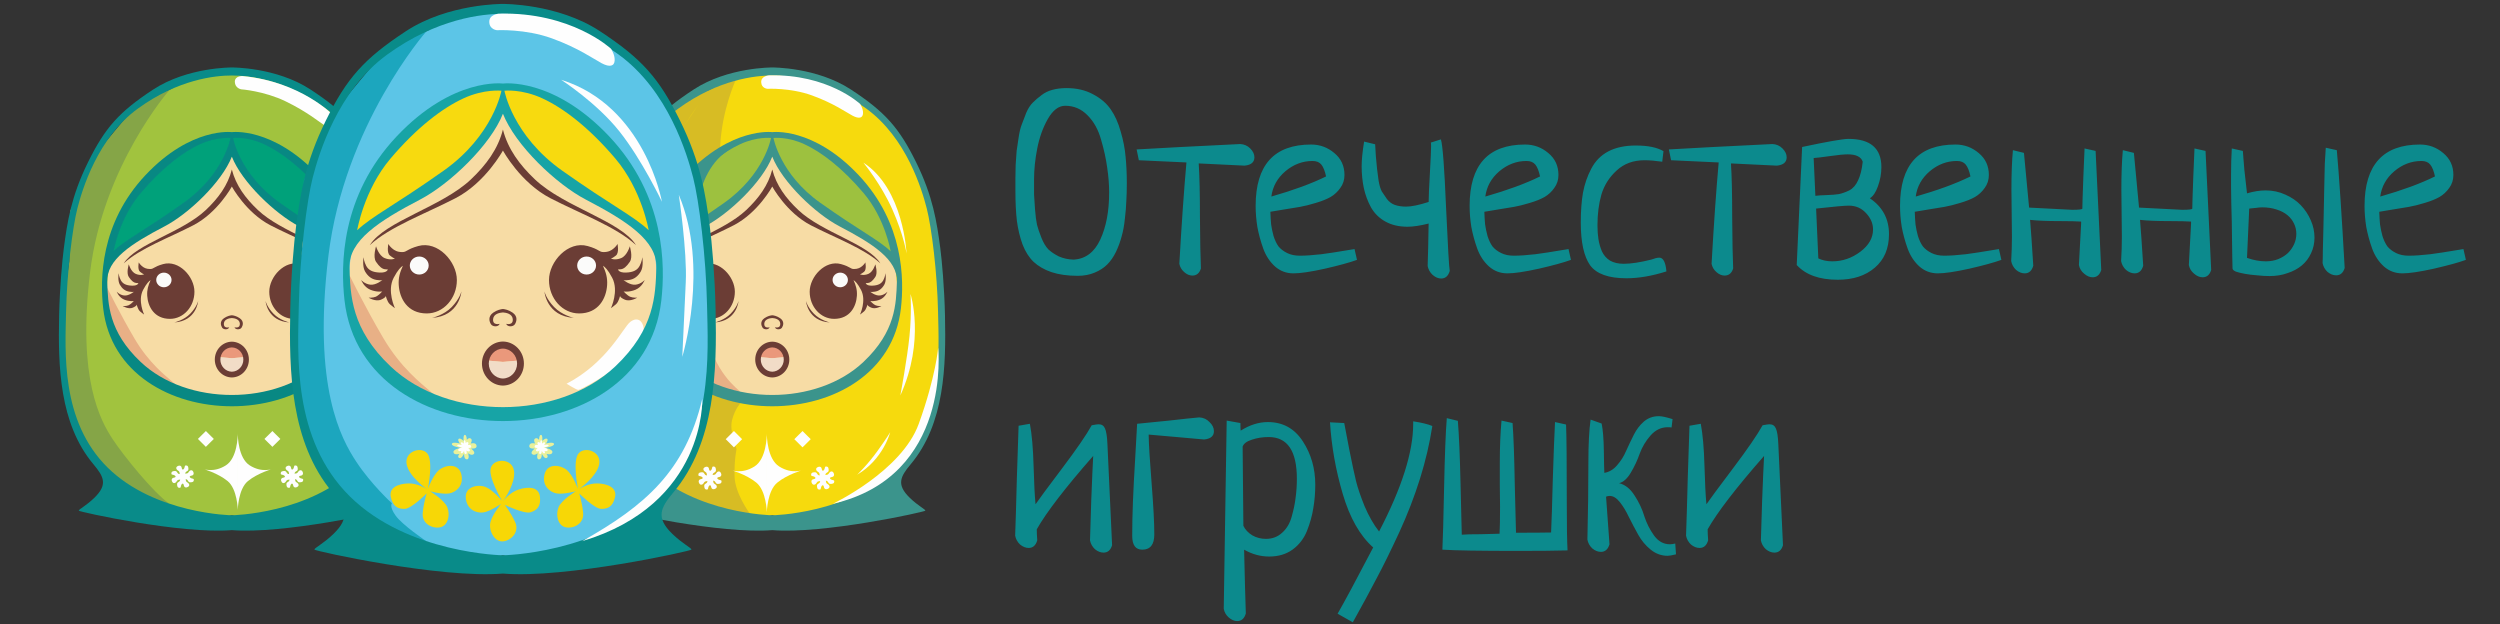
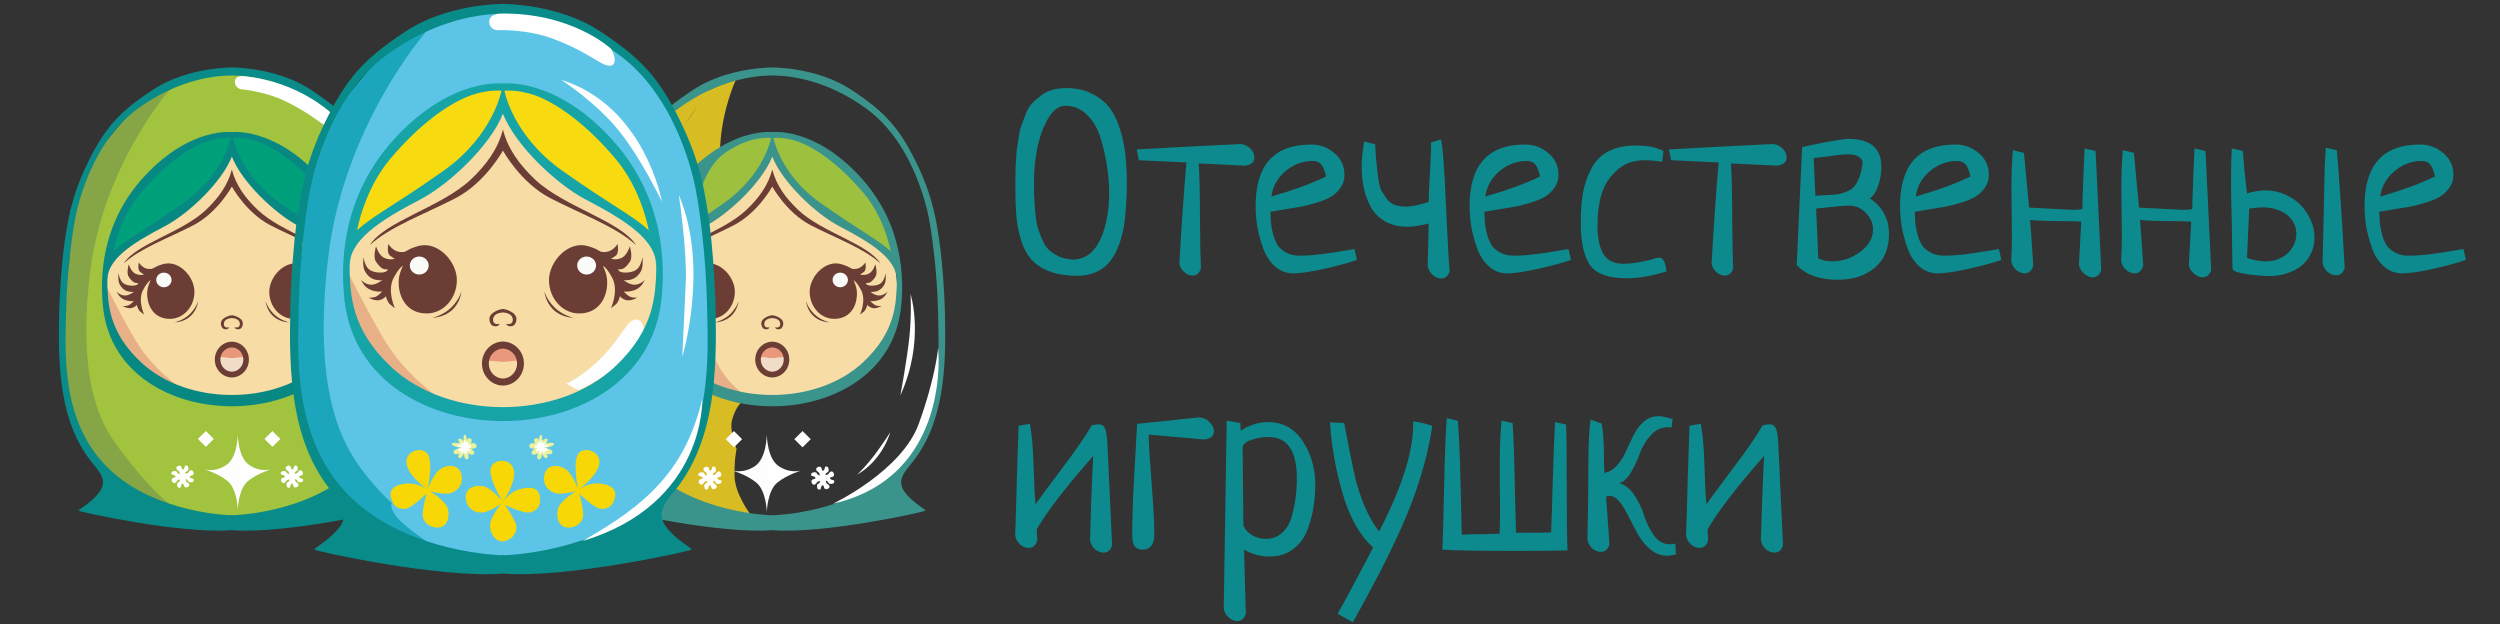
<svg xmlns="http://www.w3.org/2000/svg" width="2547" height="636" viewBox="0 0 2547 636" fill="none">
  <rect x="0" y="0" width="2547" height="636" fill="#333333" stroke="none" />
  <g clip-path="url(#clip0_3_85)">
    <path d="M1034.5 194.25C1034.5 188.583 1034.5 184.333 1034.5 181.5C1034.5 178.5 1034.58 174 1034.75 168C1035.08 162 1035.42 157.25 1035.75 153.75C1036.25 150.25 1036.92 145.75 1037.75 140.25C1038.58 134.583 1039.67 130.083 1041 126.75C1042.33 123.25 1043.83 119.333 1045.5 115C1047.33 110.667 1049.58 107.167 1052.25 104.5C1054.92 101.833 1057.83 99.333 1061 97C1064.17 94.5 1067.92 92.667 1072.25 91.5C1076.58 90.333 1081.33 89.75 1086.5 89.75C1096.83 89.75 1105.83 91.833 1113.5 96C1121.17 100 1127.17 105.083 1131.5 111.25C1135.83 117.417 1139.25 125 1141.75 134C1144.42 143 1146.08 151.583 1146.75 159.75C1147.58 167.917 1148 176.917 1148 186.75C1148 193.417 1147.83 199.417 1147.5 204.75C1147.33 210.083 1146.83 216.167 1146 223C1145.33 229.667 1144.25 235.583 1142.75 240.75C1141.42 245.917 1139.5 251.167 1137 256.5C1134.5 261.667 1131.5 266 1128 269.5C1124.67 272.833 1120.42 275.583 1115.25 277.75C1110.08 279.917 1104.33 281 1098 281C1087.67 281 1078.75 279.75 1071.25 277.25C1063.92 274.75 1057.83 271.25 1053 266.75C1048.33 262.25 1044.58 256.333 1041.75 249C1039.08 241.667 1037.17 233.667 1036 225C1035 216.333 1034.5 206.083 1034.5 194.25ZM1130 196.25C1130 188.083 1129.33 179.583 1128 170.75C1126.83 161.917 1124.75 152.417 1121.75 142.25C1118.92 132.083 1114.33 123.833 1108 117.5C1101.67 111 1094.08 107.75 1085.25 107.75C1078.58 107.75 1072.67 112.25 1067.5 121.25C1062.5 130.083 1058.92 140.083 1056.75 151.25C1054.58 162.25 1053.5 172.667 1053.5 182.5C1053.5 189.333 1053.5 194.583 1053.5 198.25C1053.67 201.75 1054 206.833 1054.5 213.5C1055 220 1055.67 225.167 1056.5 229C1057.5 232.833 1059 237.25 1061 242.25C1063 247.25 1065.33 251.167 1068 254C1070.83 256.667 1074.42 259.083 1078.75 261.25C1083.25 263.25 1088.25 264.333 1093.75 264.5C1105.92 263.833 1115 257 1121 244C1127 231 1130 215.083 1130 196.25ZM1160.25 163.25L1158 152.25C1180.33 150.917 1215.5 149.083 1263.5 146.75C1267.5 146.917 1270.92 148.417 1273.75 151.25C1276.58 154.083 1278 157.083 1278 160.25C1278 165.25 1274.67 168.083 1268 168.75L1221.25 166.5C1222.08 179 1222.5 197.25 1222.5 221.25C1222.67 245.083 1223 262.5 1223.5 273.5C1222 278.333 1219.08 280.75 1214.75 280.75C1211.92 280.75 1209.17 279.583 1206.5 277.25C1203.83 274.917 1202.17 272.083 1201.5 268.75C1203.83 227.75 1206.25 193.333 1208.75 165.5L1160.25 163.25ZM1380 253.75L1382.5 264.75C1375.17 267.417 1364.25 270.417 1349.75 273.75C1335.42 276.917 1324.75 278.5 1317.75 278.5C1310.58 278.5 1304.33 276.167 1299 271.5C1293.67 266.667 1289.67 260.583 1287 253.25C1284.33 245.75 1282.33 238.417 1281 231.25C1279.83 223.917 1279.25 216.75 1279.25 209.75C1279.25 168.083 1298.08 147.25 1335.75 147.25C1344.75 147.25 1352.67 150.167 1359.5 156C1366.33 161.667 1369.75 169.083 1369.75 178.25C1369.75 183.25 1368.33 187.667 1365.5 191.5C1362.83 195.333 1359.5 198.417 1355.5 200.75C1351.67 202.917 1346.67 204.917 1340.5 206.75C1334.5 208.583 1329.17 209.917 1324.5 210.75C1319.83 211.583 1314.25 212.5 1307.75 213.5C1301.25 214.5 1296.75 215.25 1294.25 215.75C1294.42 220.583 1294.67 224.833 1295 228.5C1295.5 232.167 1296.33 236.167 1297.5 240.5C1298.83 244.667 1300.5 248.167 1302.5 251C1304.67 253.667 1307.58 255.917 1311.25 257.75C1314.92 259.583 1319.25 260.5 1324.25 260.5C1330.25 260.5 1337.58 260 1346.25 259C1354.92 257.833 1362.58 256.667 1369.25 255.5C1376.08 254.333 1379.67 253.75 1380 253.75ZM1295.25 200.25C1317.92 193.75 1336.5 186.917 1351 179.75C1349.83 174.25 1348.25 170.25 1346.25 167.75C1344.25 165.25 1341.25 164 1337.25 164C1327.08 164 1317.83 167.5 1309.5 174.5C1301.33 181.5 1296.58 190.083 1295.25 200.25ZM1457.75 145.25L1468 142C1469.83 148.167 1471.58 171.333 1473.25 211.5C1475.08 251.5 1476.33 273 1477 276C1475.5 281.167 1472.58 283.75 1468.25 283.75C1465.25 283.75 1462.33 282.5 1459.5 280C1456.83 277.5 1455.17 274.5 1454.5 271C1454.83 261.5 1455.17 247.083 1455.5 227.75C1446.83 229.917 1439.67 231 1434 231C1425.33 231 1417.83 229.25 1411.5 225.75C1405.17 222.25 1400.25 217.417 1396.75 211.25C1393.42 205.083 1391 198.583 1389.5 191.75C1388 184.75 1387.25 177.25 1387.25 169.25C1387.25 162.917 1388.08 154.583 1389.75 144.25L1401 147C1401.17 149.167 1401.42 153.333 1401.75 159.5C1402.25 165.5 1402.67 169.833 1403 172.5C1403.33 175.167 1403.83 179 1404.5 184C1405.33 188.833 1406.42 192.5 1407.75 195C1409.25 197.333 1411 199.917 1413 202.75C1415.17 205.583 1417.83 207.583 1421 208.75C1424.33 209.917 1428.17 210.5 1432.5 210.5C1438 210.5 1445.67 208.917 1455.5 205.75C1455.5 201.417 1455.92 191.833 1456.75 177C1457.58 162 1458 152.667 1458 149C1458 146.833 1457.92 145.583 1457.75 145.25ZM1598 253.75L1600.5 264.75C1593.17 267.417 1582.25 270.417 1567.75 273.75C1553.42 276.917 1542.75 278.5 1535.75 278.5C1528.58 278.5 1522.33 276.167 1517 271.5C1511.67 266.667 1507.67 260.583 1505 253.25C1502.33 245.75 1500.33 238.417 1499 231.25C1497.83 223.917 1497.25 216.75 1497.25 209.75C1497.25 168.083 1516.08 147.25 1553.75 147.25C1562.75 147.25 1570.67 150.167 1577.5 156C1584.33 161.667 1587.75 169.083 1587.75 178.25C1587.75 183.25 1586.33 187.667 1583.5 191.5C1580.83 195.333 1577.5 198.417 1573.5 200.75C1569.67 202.917 1564.67 204.917 1558.5 206.75C1552.5 208.583 1547.17 209.917 1542.5 210.75C1537.83 211.583 1532.25 212.5 1525.75 213.5C1519.25 214.5 1514.75 215.25 1512.25 215.75C1512.42 220.583 1512.67 224.833 1513 228.5C1513.5 232.167 1514.33 236.167 1515.5 240.5C1516.83 244.667 1518.5 248.167 1520.5 251C1522.67 253.667 1525.58 255.917 1529.25 257.75C1532.92 259.583 1537.25 260.5 1542.25 260.5C1548.25 260.5 1555.58 260 1564.25 259C1572.92 257.833 1580.58 256.667 1587.25 255.5C1594.08 254.333 1597.67 253.75 1598 253.75ZM1513.25 200.25C1535.92 193.75 1554.5 186.917 1569 179.75C1567.83 174.25 1566.25 170.25 1564.25 167.75C1562.25 165.25 1559.25 164 1555.25 164C1545.08 164 1535.83 167.5 1527.5 174.5C1519.33 181.5 1514.58 190.083 1513.25 200.25ZM1694.75 154L1693.5 164.75C1686.5 163.75 1680.5 163.25 1675.5 163.25C1664 163.25 1654.5 166.75 1647 173.75C1639.5 180.583 1634.33 188.75 1631.5 198.25C1628.83 207.583 1627.5 218 1627.5 229.5C1627.5 234.833 1627.83 239.583 1628.5 243.75C1629.17 247.917 1630.33 252 1632 256C1633.83 260 1636.58 263.167 1640.25 265.5C1644.08 267.667 1648.75 268.75 1654.25 268.75C1661.58 268.75 1670.92 267.333 1682.25 264.5C1685.75 263.167 1688.5 262.5 1690.5 262.5C1694.5 262.5 1696.92 267.167 1697.75 276.5C1683.08 281.167 1669.5 283.5 1657 283.5C1638.83 283.5 1626.5 279.083 1620 270.25C1613.67 261.25 1610.5 246.75 1610.5 226.75C1610.5 215.083 1611.25 204.917 1612.75 196.25C1614.42 187.417 1617.25 179.25 1621.25 171.75C1625.25 164.083 1631 158.25 1638.5 154.25C1646.17 150.25 1655.5 148.25 1666.5 148.25C1678.83 148.25 1688.25 150.167 1694.75 154ZM1702.5 163.25L1700.25 152.25C1722.58 150.917 1757.75 149.083 1805.75 146.75C1809.75 146.917 1813.17 148.417 1816 151.25C1818.83 154.083 1820.25 157.083 1820.25 160.25C1820.25 165.25 1816.92 168.083 1810.25 168.75L1763.5 166.5C1764.33 179 1764.75 197.25 1764.75 221.25C1764.92 245.083 1765.25 262.5 1765.75 273.5C1764.25 278.333 1761.33 280.75 1757 280.75C1754.17 280.75 1751.42 279.583 1748.75 277.25C1746.08 274.917 1744.42 272.083 1743.75 268.75C1746.08 227.75 1748.5 193.333 1751 165.5L1702.5 163.25ZM1836 149.75C1861.83 144.25 1877.58 141.5 1883.25 141.5C1905.58 141.5 1916.75 151.083 1916.75 170.25C1916.75 176.917 1915.58 183.417 1913.25 189.75C1911.08 195.917 1908.33 200 1905 202C1918 210.833 1924.5 223 1924.5 238.5C1924.5 253.167 1919.67 264.583 1910 272.75C1900.5 280.917 1887.92 285 1872.25 285C1853.58 285 1839.67 280 1830.5 270L1836 149.75ZM1850.25 212.5L1852.5 263.25C1856.67 265.25 1861.42 266.25 1866.75 266.25C1877.08 266.25 1886.58 263 1895.25 256.5C1903.92 250 1908.25 242.417 1908.25 233.75C1908.25 227.75 1905.92 222.25 1901.25 217.25C1896.58 212.083 1890.67 209.5 1883.5 209.5C1879.33 209.5 1868.25 210.5 1850.25 212.5ZM1847.75 161L1849.5 199.5C1852 199.167 1855.83 198.917 1861 198.75C1866.17 198.583 1870.33 198.25 1873.5 197.75C1876.67 197.083 1880.17 195.833 1884 194C1887.83 192 1890.83 188.583 1893 183.75C1895.33 178.917 1896.92 172.583 1897.75 164.75C1896.08 159.75 1891 157.25 1882.5 157.25C1878.67 157.25 1872.67 157.833 1864.5 159C1856.33 160.167 1850.75 160.833 1847.75 161ZM2036.5 253.75L2039 264.75C2031.67 267.417 2020.75 270.417 2006.25 273.75C1991.92 276.917 1981.25 278.5 1974.25 278.5C1967.08 278.5 1960.83 276.167 1955.5 271.5C1950.17 266.667 1946.17 260.583 1943.5 253.25C1940.83 245.75 1938.83 238.417 1937.5 231.25C1936.33 223.917 1935.75 216.75 1935.75 209.75C1935.75 168.083 1954.58 147.25 1992.25 147.25C2001.25 147.25 2009.17 150.167 2016 156C2022.83 161.667 2026.25 169.083 2026.25 178.25C2026.25 183.25 2024.83 187.667 2022 191.5C2019.33 195.333 2016 198.417 2012 200.75C2008.17 202.917 2003.17 204.917 1997 206.75C1991 208.583 1985.67 209.917 1981 210.75C1976.33 211.583 1970.75 212.5 1964.25 213.5C1957.75 214.5 1953.25 215.25 1950.75 215.75C1950.92 220.583 1951.17 224.833 1951.5 228.5C1952 232.167 1952.83 236.167 1954 240.5C1955.33 244.667 1957 248.167 1959 251C1961.17 253.667 1964.08 255.917 1967.75 257.75C1971.42 259.583 1975.75 260.5 1980.75 260.5C1986.75 260.5 1994.08 260 2002.75 259C2011.42 257.833 2019.08 256.667 2025.75 255.5C2032.58 254.333 2036.17 253.75 2036.5 253.75ZM1951.75 200.25C1974.42 193.75 1993 186.917 2007.5 179.75C2006.33 174.25 2004.75 170.25 2002.75 167.75C2000.75 165.25 1997.75 164 1993.75 164C1983.58 164 1974.33 167.5 1966 174.5C1957.83 181.5 1953.08 190.083 1951.75 200.25ZM2123.75 151.25L2135 153.75L2140.75 275C2139.25 280 2136.33 282.5 2132 282.5C2129 282.5 2126.08 281.25 2123.25 278.75C2120.42 276.417 2118.67 273.5 2118 270C2118 269.5 2118.75 255.417 2120.25 227.75V225.75C2115.58 225.417 2108.67 225.25 2099.5 225.25C2085.67 225.25 2075.25 224.833 2068.25 224C2069.08 233.667 2070.17 249.25 2071.5 270.75C2070 275.917 2067.08 278.5 2062.75 278.5C2059.75 278.5 2056.83 277.333 2054 275C2051.33 272.5 2049.67 269.5 2049 266C2049.5 257.667 2049.75 249.333 2049.75 241C2049.75 235.667 2049.67 227.667 2049.5 217C2049.33 206.333 2049.25 198.417 2049.25 193.25C2049.25 177.25 2049.75 163.833 2050.75 153L2062 155.75C2065.33 191.917 2067.08 210.5 2067.25 211.5C2095.75 213 2110.42 213.75 2111.25 213.75C2118.08 213.75 2121.5 213.333 2121.5 212.5C2121.5 209.167 2121.83 198.583 2122.5 180.75C2123.17 162.917 2123.58 153.083 2123.75 151.25ZM2235.75 151.25L2247 153.75L2252.75 275C2251.25 280 2248.33 282.5 2244 282.5C2241 282.5 2238.08 281.25 2235.25 278.75C2232.42 276.417 2230.67 273.5 2230 270C2230 269.5 2230.75 255.417 2232.25 227.75V225.75C2227.58 225.417 2220.67 225.25 2211.5 225.25C2197.67 225.25 2187.25 224.833 2180.25 224C2181.08 233.667 2182.17 249.25 2183.5 270.75C2182 275.917 2179.08 278.5 2174.75 278.5C2171.75 278.5 2168.83 277.333 2166 275C2163.33 272.5 2161.67 269.5 2161 266C2161.5 257.667 2161.75 249.333 2161.75 241C2161.75 235.667 2161.67 227.667 2161.5 217C2161.33 206.333 2161.25 198.417 2161.25 193.25C2161.25 177.25 2161.75 163.833 2162.75 153L2174 155.75C2177.33 191.917 2179.08 210.5 2179.25 211.5C2207.75 213 2222.42 213.75 2223.25 213.75C2230.08 213.75 2233.5 213.333 2233.5 212.5C2233.5 209.167 2233.83 198.583 2234.5 180.75C2235.17 162.917 2235.58 153.083 2235.75 151.25ZM2273.75 151.25L2285 153.75C2285.33 159.083 2285.83 165.333 2286.5 172.5C2287.33 179.667 2288.25 187.833 2289.25 197C2295.92 195 2302.25 194 2308.25 194C2315.42 194 2322.08 195.417 2328.25 198.25C2334.42 200.917 2339.67 204.5 2344 209C2348.33 213.5 2351.75 218.667 2354.25 224.5C2356.75 230.167 2358 236 2358 242C2358 247.833 2356.83 253.167 2354.5 258C2352.33 262.833 2349.17 267 2345 270.5C2341 273.833 2336.17 276.417 2330.5 278.25C2325 280.25 2318.92 281.25 2312.25 281.25C2308.25 281.25 2304 281 2299.5 280.5C2295 280.167 2290.92 279.667 2287.25 279C2283.58 278.333 2280.5 277.583 2278 276.75C2275.67 275.75 2274.5 274.667 2274.5 273.5C2274.5 270.833 2274.42 267 2274.25 262C2274.25 257 2274.17 251.5 2274 245.5C2274 239.5 2273.92 233.167 2273.75 226.5C2273.58 219.833 2273.42 213.417 2273.25 207.25C2273.25 201.083 2273.17 195.5 2273 190.5C2273 185.333 2273 181.167 2273 178C2273 168.667 2273.25 159.75 2273.75 151.25ZM2291.5 212.5L2289.25 262.75C2295.92 265.083 2302.25 266.25 2308.25 266.25C2312.92 266.25 2317.17 265.5 2321 264C2325 262.333 2328.33 260.25 2331 257.75C2333.67 255.083 2335.75 252.083 2337.25 248.75C2338.75 245.417 2339.5 241.917 2339.5 238.25C2339.5 234.583 2338.75 231.167 2337.25 228C2335.75 224.667 2333.5 221.75 2330.5 219.25C2327.5 216.75 2323.83 214.833 2319.5 213.5C2315.17 212 2310.25 211.25 2304.75 211.25C2302.92 211.25 2300.92 211.417 2298.75 211.75C2296.58 211.917 2294.17 212.167 2291.5 212.5ZM2369.5 150.5L2380.75 153C2381.92 166.167 2383.17 182.75 2384.5 202.75C2385.83 222.583 2387.25 246 2388.75 273C2387.25 278 2384.33 280.5 2380 280.5C2377 280.5 2374.08 279.333 2371.25 277C2368.58 274.5 2366.92 271.5 2366.25 268C2366.42 265.5 2366.5 261.417 2366.5 255.75C2366.67 250.083 2366.83 243.583 2367 236.25C2367.17 228.917 2367.33 221.083 2367.5 212.75C2367.67 204.417 2367.83 196.333 2368 188.5C2368.17 180.667 2368.33 173.417 2368.5 166.75C2368.83 159.917 2369.17 154.5 2369.5 150.5ZM2509.75 253.75L2512.25 264.75C2504.92 267.417 2494 270.417 2479.5 273.75C2465.17 276.917 2454.5 278.5 2447.5 278.5C2440.33 278.5 2434.08 276.167 2428.75 271.5C2423.42 266.667 2419.42 260.583 2416.75 253.25C2414.08 245.75 2412.08 238.417 2410.75 231.25C2409.58 223.917 2409 216.75 2409 209.75C2409 168.083 2427.83 147.25 2465.5 147.25C2474.5 147.25 2482.42 150.167 2489.25 156C2496.08 161.667 2499.5 169.083 2499.5 178.25C2499.5 183.25 2498.08 187.667 2495.25 191.5C2492.58 195.333 2489.25 198.417 2485.25 200.75C2481.42 202.917 2476.42 204.917 2470.25 206.75C2464.25 208.583 2458.92 209.917 2454.25 210.75C2449.58 211.583 2444 212.5 2437.5 213.5C2431 214.5 2426.5 215.25 2424 215.75C2424.17 220.583 2424.42 224.833 2424.75 228.5C2425.25 232.167 2426.08 236.167 2427.25 240.5C2428.58 244.667 2430.25 248.167 2432.25 251C2434.42 253.667 2437.33 255.917 2441 257.75C2444.67 259.583 2449 260.5 2454 260.5C2460 260.5 2467.33 260 2476 259C2484.67 257.833 2492.33 256.667 2499 255.5C2505.83 254.333 2509.42 253.75 2509.75 253.75ZM2425 200.25C2447.67 193.75 2466.25 186.917 2480.75 179.75C2479.58 174.25 2478 170.25 2476 167.75C2474 165.25 2471 164 2467 164C2456.83 164 2447.58 167.5 2439.25 174.5C2431.08 181.5 2426.33 190.083 2425 200.25ZM1056.25 539.25C1056.25 542.083 1056.42 545.833 1056.75 550.5C1055.25 555.667 1052.33 558.25 1048 558.25C1045 558.25 1042.08 557.083 1039.25 554.75C1036.58 552.25 1034.92 549.25 1034.25 545.75C1034.75 532.25 1035.33 512.5 1036 486.5C1036.83 460.5 1037.42 442.917 1037.75 433.75L1049.25 431.75C1051.25 442.417 1052.5 456.583 1053 474.25C1053.5 491.917 1054.17 505.083 1055 513.75C1058.17 509.083 1067.17 496.917 1082 477.25C1096.83 457.583 1106.92 442.917 1112.25 433.25C1115.92 432.583 1118.25 432.25 1119.25 432.25C1122.42 432.25 1124.58 433.667 1125.75 436.5C1127.08 439.333 1127.92 444.667 1128.25 452.5L1133 555.5C1131.5 560.5 1128.58 563 1124.25 563C1121.25 563 1118.33 561.833 1115.5 559.5C1112.83 557 1111.17 554 1110.5 550.5C1110.67 545 1111.08 531.583 1111.75 510.25C1112.58 488.75 1113.25 473.5 1113.75 464.5C1085.25 497 1066.08 521.917 1056.25 539.25ZM1158.5 431.75C1165.67 431.083 1176.5 430 1191 428.5C1205.5 426.833 1215.75 425.75 1221.75 425.25C1225.92 425.417 1229.42 427 1232.25 430C1235.25 432.833 1236.75 435.917 1236.75 439.25C1236.75 444.25 1233.42 447.083 1226.75 447.75C1220.58 447.25 1211.25 446.417 1198.75 445.25C1186.25 444.083 1176.75 443.25 1170.25 442.75C1170.42 452.917 1171.42 469.417 1173.25 492.25C1175.08 515.083 1176 532.5 1176 544.5C1176 554.833 1171.92 560 1163.75 560C1156.92 560 1153.5 555.333 1153.5 546C1153.5 535 1153.75 523.25 1154.25 510.75C1154.75 498.083 1155.5 483.667 1156.5 467.5C1157.5 451.167 1158.17 439.25 1158.5 431.75ZM1249.75 428.5L1263.75 431C1263.75 434.5 1263.83 437.083 1264 438.75C1273.17 432.917 1282.42 430 1291.75 430C1306.92 430 1318.75 436.5 1327.25 449.5C1335.75 462.5 1340 477.25 1340 493.75C1340 502.083 1339.33 510.083 1338 517.75C1336.83 525.25 1334.67 533 1331.5 541C1328.33 548.833 1323.42 555.167 1316.75 560C1310.25 564.667 1302.33 567 1293 567C1284.17 567 1275.67 564.667 1267.5 560C1268.17 589.167 1268.75 610.833 1269.25 625C1267.75 630.167 1264.83 632.75 1260.5 632.75C1257.5 632.75 1254.58 631.5 1251.75 629C1249.08 626.667 1247.42 623.75 1246.75 620.25L1249.75 428.5ZM1266 455L1266.75 535.75C1268.75 539.75 1271.83 543 1276 545.5C1280.17 547.833 1284.75 549 1289.75 549C1296.25 549 1301.75 546.917 1306.25 542.75C1310.92 538.583 1314.17 533.083 1316 526.25C1318 519.25 1319.33 512.75 1320 506.75C1320.83 500.75 1321.25 494.417 1321.25 487.75C1321.25 459.417 1311.67 445.25 1292.5 445.25C1286.33 445.25 1280.58 446.167 1275.25 448C1270.08 449.667 1267 452 1266 455ZM1378.25 634L1362.75 625.25C1369.58 613.417 1381.67 590.917 1399 557.75C1385.5 545.75 1375.17 527.583 1368 503.25C1360.83 478.917 1356.5 454.583 1355 430.25L1369.5 431C1370.33 435 1372.08 444.167 1374.75 458.5C1377.58 472.667 1379.83 483.167 1381.5 490C1383.17 496.833 1386.08 505.417 1390.25 515.75C1394.58 525.917 1399.5 534.5 1405 541.5C1428.17 497 1439.75 460.5 1439.75 432V429.25C1448.42 430.583 1454.92 432.167 1459.25 434C1456.58 451.5 1452.42 469.333 1446.75 487.5C1441.08 505.667 1434 524 1425.5 542.5C1417 560.833 1409.42 576.25 1402.75 588.75C1396.25 601.25 1388.08 616.333 1378.25 634ZM1584.25 430L1595.5 432.5C1596 443.667 1596.25 470.833 1596.25 514C1596.25 535.5 1596.5 551.083 1597 560.75C1584.33 561.083 1567.83 561.25 1547.5 561.25C1508.17 561.25 1482.17 560.833 1469.5 560C1470 550.5 1470.58 529.417 1471.25 496.75C1471.92 463.917 1472.83 440.333 1474 426L1485.25 428.75C1486.42 442.75 1487.33 464.167 1488 493C1488.67 521.833 1489.08 539.083 1489.25 544.75C1492.92 544.417 1499.5 544.25 1509 544.25C1518.67 544.083 1524.92 543.917 1527.75 543.75C1528.08 537.917 1528.25 528.75 1528.25 516.25C1528.25 511.417 1528.17 504 1528 494C1528 484 1528 476.5 1528 471.5C1528 455.167 1528.58 440.833 1529.75 428.5L1541 431C1542 444.333 1542.75 465.25 1543.25 493.75C1543.92 522.25 1544.33 538.583 1544.5 542.75C1561.5 542.75 1573.42 542.667 1580.25 542.5C1580.75 532.5 1581.33 514.417 1582 488.25C1582.83 462.083 1583.58 442.667 1584.25 430ZM1706.75 553.75L1707.5 564.75C1703.5 565.75 1700.67 566.25 1699 566.25C1692.67 566.25 1686.92 564.167 1681.75 560C1676.58 555.833 1672.33 550.75 1669 544.75C1665.67 538.75 1662.5 532.75 1659.5 526.75C1656.67 520.75 1653.58 515.667 1650.25 511.5C1646.92 507.333 1643.5 505.25 1640 505.25C1638.67 505.25 1637.42 505.5 1636.25 506C1636.92 516 1638.08 532.167 1639.75 554.5C1638.25 559.667 1635.33 562.25 1631 562.25C1628 562.25 1625.08 561.083 1622.25 558.75C1619.58 556.25 1617.92 553.25 1617.25 549.75C1617.92 521.75 1618.25 495.417 1618.25 470.75C1618.25 452.583 1619 438.167 1620.5 427.5L1631.75 431.5C1633.08 438 1633.83 447.333 1634 459.5C1634.17 471.5 1634.33 478.917 1634.5 481.75C1639.5 480.917 1643.83 478.333 1647.5 474C1651.33 469.667 1654.42 464.75 1656.75 459.25C1659.25 453.75 1661.83 448.333 1664.5 443C1667.17 437.667 1670.58 433.167 1674.75 429.5C1679.08 425.833 1684.17 424 1690 424C1693 424 1697.67 425 1704 427L1703 435.5C1702 435.333 1700.67 435.25 1699 435.25C1692.33 435.25 1686.5 438.083 1681.5 443.75C1676.67 449.25 1673 455.417 1670.5 462.25C1668.17 468.917 1665.17 475.333 1661.5 481.5C1657.83 487.667 1653.83 491.25 1649.5 492.25C1655.67 493.75 1660.92 497.917 1665.25 504.75C1669.75 511.583 1673.08 518.667 1675.25 526C1677.58 533.167 1680.92 539.75 1685.25 545.75C1689.58 551.583 1694.92 554.5 1701.25 554.5C1702.92 554.5 1704.75 554.25 1706.75 553.75ZM1739.75 539.25C1739.75 542.083 1739.92 545.833 1740.25 550.5C1738.75 555.667 1735.83 558.25 1731.5 558.25C1728.5 558.25 1725.58 557.083 1722.75 554.75C1720.08 552.25 1718.42 549.25 1717.75 545.75C1718.25 532.25 1718.83 512.5 1719.5 486.5C1720.33 460.5 1720.92 442.917 1721.25 433.75L1732.75 431.75C1734.75 442.417 1736 456.583 1736.5 474.25C1737 491.917 1737.67 505.083 1738.5 513.75C1741.67 509.083 1750.67 496.917 1765.5 477.25C1780.33 457.583 1790.42 442.917 1795.75 433.25C1799.42 432.583 1801.75 432.25 1802.75 432.25C1805.92 432.25 1808.08 433.667 1809.25 436.5C1810.58 439.333 1811.42 444.667 1811.75 452.5L1816.5 555.5C1815 560.5 1812.08 563 1807.75 563C1804.75 563 1801.83 561.833 1799 559.5C1796.33 557 1794.67 554 1794 550.5C1794.17 545 1794.58 531.583 1795.25 510.25C1796.08 488.75 1796.75 473.5 1797.25 464.5C1768.75 497 1749.58 521.917 1739.75 539.25Z" fill="#0C8A8D" />
    <g clip-path="url(#clip1_3_85)">
      <path fill-rule="evenodd" clip-rule="evenodd" d="M264.053 532.125L236.212 524.977L208.37 532.125C208.37 532.125 120.169 513.433 124.542 510.059C126.791 508.324 122.979 502.217 118.647 495.276C114.554 488.717 109.996 481.413 109.647 476.349C109.563 475.143 109.094 472.961 108.328 470.044C67.612 425.651 69.204 363.101 70.212 323.516C70.278 320.922 70.342 318.428 70.391 316.043C71.212 275.997 76.966 229.821 81.896 210.615C86.827 191.41 102.442 138.696 143.535 108.866C143.808 108.667 144.081 108.47 144.354 108.274L144.807 107.557L147.801 105.852C156.814 99.659 165.628 94.693 174.059 90.716C179.599 87.028 201.285 74.172 236.212 72.821C253.526 73.491 267.586 76.988 278.039 80.794C294.728 85.488 314.439 93.921 335.026 108.866C376.119 138.696 391.734 191.41 396.665 210.615C401.596 229.821 407.349 275.997 408.171 316.043C408.22 318.428 408.283 320.923 408.349 323.516C409.392 364.473 411.061 430.014 365.846 474.593C364.778 475.645 363.696 476.674 362.6 477.682C361.659 482.644 357.523 489.272 353.776 495.276C349.444 502.217 345.633 508.324 347.881 510.059C352.255 513.433 264.053 532.125 264.053 532.125Z" fill="#A1C33E" />
      <path fill-rule="evenodd" clip-rule="evenodd" d="M172.648 91.701C172.648 91.701 104.919 168.751 91.769 277.447C78.62 386.144 102.453 428.642 114.781 447.439C125.394 463.621 156.521 502.329 172.541 513.149L135.943 515.681C135.943 515.681 117.246 491.776 114.986 488.712C112.726 485.647 88.892 454.999 88.892 454.999L74.921 428.029L65.058 378.788L63.415 319.128L70.544 266.51L71.555 214.859L100.398 153.222L137.586 108.476C137.586 108.476 159.777 94.992 172.648 91.701V91.701Z" fill="#85A547" />
      <path fill-rule="evenodd" clip-rule="evenodd" d="M236.212 159.601H198.09C199.35 162.39 200.152 164.355 200.152 164.355L144.265 220.338L114.679 261.201C114.679 261.201 110.981 270.858 110.107 278.954C109.233 287.05 106.617 309.395 111.059 325.345C115.501 341.293 136.045 365.404 152.894 379.297C169.743 393.19 207.136 407.493 211.657 407.493C214.369 407.493 226.318 410.273 236.212 412.469C246.105 410.273 258.054 407.493 260.766 407.493C265.287 407.493 302.68 393.19 319.529 379.297C336.379 365.404 356.922 341.293 361.364 325.345C365.806 309.395 363.19 287.05 362.316 278.954C361.442 270.858 357.744 261.201 357.744 261.201L328.158 220.338L272.271 164.355C272.271 164.355 273.073 162.39 274.333 159.601H236.212H236.212Z" fill="#F7DCA5" />
      <path fill-rule="evenodd" clip-rule="evenodd" d="M236.212 524.977C236.212 524.977 157.724 523.751 109.647 476.349C61.568 428.948 66.499 357.846 67.322 317.8C68.143 277.754 73.897 231.577 78.827 212.372C83.758 193.166 99.373 140.452 140.466 110.622C181.559 80.792 219.159 76.908 236.212 76.908C253.264 76.908 290.865 80.792 331.957 110.622C373.05 140.453 388.665 193.166 393.596 212.372C398.526 231.577 404.28 277.754 405.102 317.8C405.924 357.846 410.855 428.948 362.777 476.349C314.699 523.751 236.212 524.977 236.212 524.977H236.212ZM236.212 68.735C236.212 68.735 191.01 68.326 156.082 91.21C121.153 114.093 106.975 130.234 89.717 165.172C72.458 200.11 68.555 226.264 65.062 252.62C63.376 265.339 60.846 293.361 60.244 321.492C59.146 372.725 60.338 431.504 95.265 473.079C105.925 485.769 109.866 493.823 96.086 507.199C87.457 515.577 79.855 519.05 80.266 520.276C80.677 521.502 184.641 544.386 236.212 540.095C287.782 544.386 391.746 521.502 392.157 520.276C392.568 519.05 384.966 515.577 376.337 507.199C362.557 493.823 366.498 485.769 377.159 473.079C412.085 431.504 413.277 372.725 412.179 321.492C411.576 293.361 409.047 265.339 407.361 252.62C403.868 226.264 399.965 200.11 382.706 165.172C365.447 130.234 351.27 114.093 316.341 91.21C281.413 68.326 236.212 68.735 236.212 68.735H236.212Z" fill="#098B89" />
      <path fill-rule="evenodd" clip-rule="evenodd" d="M109.486 293.699C109.486 293.699 122.281 319.84 137.074 344.971C151.866 370.102 168.606 382.749 175.955 389.195C183.302 395.642 174.057 391.147 174.057 391.147C174.057 391.147 153.716 380.318 152.894 379.297C152.072 378.275 130.704 359.273 129.882 357.638C129.06 356.004 111.391 328.626 111.391 327.605C111.391 326.583 105.227 292.87 109.486 293.699L109.486 293.699Z" fill="#E8B086" />
      <path fill-rule="evenodd" clip-rule="evenodd" d="M236.212 134.629C236.212 134.629 194.694 129.084 148.271 178.353C101.848 227.622 101.837 285.006 105.124 314.019C120.213 447.211 352.209 447.211 367.299 314.019C370.586 285.006 370.575 227.622 324.151 178.353C277.728 129.084 236.211 134.629 236.211 134.629H236.212ZM143.339 368.776C110.37 337.624 110.055 309.524 109.233 287.049C108.411 264.575 133.889 248.23 167.585 230.658C192.196 217.824 226.01 185.589 236.212 159.586C246.414 185.589 280.226 217.824 304.838 230.658C338.533 248.23 364.012 264.575 363.19 287.049C362.368 309.524 362.052 337.624 329.083 368.776C281.655 413.591 190.767 413.591 143.339 368.776H143.339Z" fill="#088883" />
-       <path fill-rule="evenodd" clip-rule="evenodd" d="M248.441 363.87C247.985 363.953 241.189 364.538 236.212 364.96C231.234 364.538 224.439 363.953 223.983 363.87C223.983 363.87 223.778 362.031 224.188 361.214C224.599 360.397 229.941 353.859 231.79 352.019C233.113 350.704 234.173 350.382 236.212 350.305C238.25 350.382 239.311 350.704 240.633 352.019C242.482 353.859 247.825 360.397 248.235 361.214C248.646 362.031 248.441 363.87 248.441 363.87Z" fill="#EA987B" />
+       <path fill-rule="evenodd" clip-rule="evenodd" d="M248.441 363.87C247.985 363.953 241.189 364.538 236.212 364.96C231.234 364.538 224.439 363.953 223.983 363.87C223.983 363.87 223.778 362.031 224.188 361.214C224.599 360.397 229.941 353.859 231.79 352.019C233.113 350.704 234.173 350.382 236.212 350.305C238.25 350.382 239.311 350.704 240.633 352.019C242.482 353.859 247.825 360.397 248.235 361.214C248.646 362.031 248.441 363.87 248.441 363.87" fill="#EA987B" />
      <path fill-rule="evenodd" clip-rule="evenodd" d="M248.852 363.87L236.212 364.955L223.572 363.87C219.976 365.3 229.736 379.705 230.146 380.216C230.257 380.551 233.796 380.226 236.212 379.963C238.627 380.226 242.166 380.551 242.277 380.216C242.687 379.705 252.447 365.3 248.851 363.87H248.852Z" fill="#F1DCC7" />
      <path fill-rule="evenodd" clip-rule="evenodd" d="M177.547 328.527C177.547 328.527 187.308 326.38 193.882 319.536C200.457 312.692 201.895 306.664 201.895 306.664C201.895 306.664 200.252 327.096 177.547 328.527V328.527ZM294.876 328.527C294.876 328.527 285.116 326.38 278.541 319.536C271.966 312.692 270.528 306.664 270.528 306.664C270.528 306.664 272.171 327.096 294.876 328.527V328.527ZM346.341 268.304C333.945 248.463 286.909 236.846 262.718 213.956C249.979 201.901 240.319 188.825 236.212 172.683C232.104 188.825 222.445 201.901 209.705 213.956C185.514 236.846 138.478 248.463 126.082 268.304C142.644 253.029 172.106 242.355 196.967 229.483C221.828 216.611 236.212 190.05 236.212 190.05C236.212 190.05 250.596 216.611 275.457 229.483C300.318 242.355 329.78 253.029 346.341 268.304H346.341ZM236.212 348.094C245.825 348.235 253.576 356.342 253.576 366.325C253.576 376.308 245.825 384.416 236.212 384.557C226.599 384.416 218.847 376.308 218.847 366.325C218.847 356.342 226.599 348.235 236.212 348.094ZM236.212 378.709C242.704 378.568 247.926 373.079 247.926 366.325C247.926 359.572 242.704 354.082 236.212 353.942C229.719 354.082 224.497 359.572 224.497 366.325C224.497 373.079 229.719 378.568 236.212 378.709ZM238.886 333.43C238.886 333.43 244.947 335.116 244.331 329.395C243.865 325.071 238.704 324.19 236.212 324.018C233.719 324.19 228.559 325.071 228.093 329.395C227.476 335.116 233.537 333.43 233.537 333.43C232.459 336.291 227.733 335.984 226.346 333.839C224.959 331.693 223.572 327.403 228.195 324.185C231.441 321.925 234.611 321.328 236.212 321.172C237.812 321.328 240.982 321.925 244.228 324.185C248.851 327.403 247.465 331.693 246.077 333.839C244.69 335.984 239.965 336.291 238.886 333.43H238.886ZM306.279 269.069C316.142 271.828 315.526 274.075 319.532 274.075C323.538 274.075 326.004 272.748 328.161 270.806C330.318 268.865 331.038 267.333 331.038 267.333C331.038 267.333 332.578 274.689 329.702 276.936C326.826 279.183 325.593 279.49 325.593 279.49C325.593 279.49 328.983 281.124 334.017 279.081C339.05 277.038 341.208 269.274 341.208 269.274C341.208 269.274 343.982 278.059 341.208 282.146C338.434 286.232 336.174 287.969 333.914 288.275C331.654 288.582 331.448 288.378 331.448 288.378C331.448 288.378 331.757 291.238 338.023 291.034C344.29 290.829 347.474 288.888 349.324 285.517C351.173 282.146 351.584 278.366 351.584 278.366C351.584 278.366 352.715 285.926 350.352 290.012C347.988 294.098 344.906 296.55 340.592 297.163C336.277 297.776 335.866 297.163 335.866 297.163C335.866 297.163 341.31 301.658 346.036 301.045C350.762 300.433 353.536 297.163 353.536 297.163C353.536 297.163 351.378 302.986 345.934 305.234C340.489 307.481 336.071 306.664 336.071 306.664C336.071 306.664 339.05 310.035 341.516 311.057C343.982 312.078 347.372 311.772 347.372 311.772C347.372 311.772 341.619 315.45 336.996 313.407C332.373 311.363 333.195 310.035 333.195 310.035C333.195 310.035 332.168 315.143 329.702 317.288C327.236 319.434 325.593 320.456 325.593 320.456C325.593 320.456 332.373 306.256 326.62 295.325C323.129 288.692 320.51 286.272 318.987 285.395C321.444 290.913 322.811 295.256 322.434 301.333C321.743 312.441 315.257 324.848 299.242 324.848C285.483 324.848 274.329 312.476 274.329 297.214C274.329 281.97 290.091 264.542 306.279 269.069L306.279 269.069ZM166.144 269.069C156.282 271.828 156.898 274.075 152.892 274.075C148.885 274.075 146.419 272.748 144.262 270.806C142.105 268.865 141.385 267.333 141.385 267.333C141.385 267.333 139.845 274.689 142.722 276.936C145.597 279.183 146.831 279.49 146.831 279.49C146.831 279.49 143.44 281.124 138.407 279.081C133.373 277.038 131.215 269.274 131.215 269.274C131.215 269.274 128.441 278.059 131.215 282.146C133.989 286.232 136.249 287.969 138.509 288.275C140.77 288.582 140.975 288.378 140.975 288.378C140.975 288.378 140.666 291.238 134.4 291.034C128.133 290.829 124.949 288.888 123.099 285.517C121.25 282.146 120.839 278.366 120.839 278.366C120.839 278.366 119.709 285.926 122.072 290.012C124.435 294.098 127.517 296.55 131.831 297.163C136.146 297.776 136.557 297.163 136.557 297.163C136.557 297.163 131.113 301.658 126.387 301.045C121.661 300.433 118.888 297.163 118.888 297.163C118.888 297.163 121.045 302.986 126.49 305.234C131.934 307.481 136.352 306.664 136.352 306.664C136.352 306.664 133.373 310.035 130.907 311.057C128.441 312.078 125.051 311.772 125.051 311.772C125.051 311.772 130.805 315.45 135.427 313.407C140.05 311.363 139.228 310.035 139.228 310.035C139.228 310.035 140.255 315.143 142.722 317.288C145.187 319.434 146.831 320.456 146.831 320.456C146.831 320.456 140.05 306.256 145.803 295.325C149.294 288.692 151.914 286.272 153.436 285.395C150.979 290.913 149.612 295.256 149.99 301.333C150.681 312.441 157.166 324.848 173.181 324.848C186.94 324.848 198.094 312.476 198.094 297.214C198.094 281.97 182.332 264.542 166.144 269.069V269.069Z" fill="#6B3D35" />
      <path fill-rule="evenodd" clip-rule="evenodd" d="M166.966 277.754C171.278 277.754 174.773 281.092 174.773 285.21C174.773 289.329 171.278 292.667 166.966 292.667C162.653 292.667 159.159 289.329 159.159 285.21C159.159 281.092 162.653 277.754 166.966 277.754ZM305.457 277.754C301.146 277.754 297.65 281.092 297.65 285.21C297.65 289.329 301.146 292.667 305.457 292.667C309.77 292.667 313.264 289.329 313.264 285.21C313.264 281.092 309.77 277.754 305.457 277.754Z" fill="#FBFBFA" />
      <path fill-rule="evenodd" clip-rule="evenodd" d="M381.753 226.714C381.753 226.714 388.738 273.708 387.505 299.042C386.273 324.378 384.629 360.746 384.629 360.746C384.629 360.746 407.23 286.783 381.753 226.714V226.714Z" fill="#FEFEFE" />
      <path fill-rule="evenodd" clip-rule="evenodd" d="M247.055 77.479C247.055 77.479 239.042 77.117 239.247 83.476C239.453 89.835 245.617 90.993 245.617 90.993C245.617 90.993 269.039 92.618 291.024 103.261C313.008 113.903 325.747 124.647 332.322 128.921C338.896 133.195 342.8 132.648 343.006 127.769C343.212 122.89 339.924 117.791 339.924 117.791C339.924 117.791 307.256 83.169 247.055 77.48V77.479Z" fill="#FEFEFE" />
      <path fill-rule="evenodd" clip-rule="evenodd" d="M115.602 255.993C115.602 255.993 121.149 222.689 143.133 196.74C165.119 170.792 186.281 154.856 203.54 146.887C220.799 138.919 234.976 140.553 234.976 140.553C234.976 140.553 228.401 177.536 187.103 206.753C145.805 235.97 128.546 243.938 115.602 255.993Z" fill="#00A17A" stroke="#088883" stroke-width="0.288" />
      <path fill-rule="evenodd" clip-rule="evenodd" d="M356.821 255.993C356.821 255.993 351.274 222.689 329.29 196.74C307.305 170.792 286.142 154.856 268.883 146.887C251.625 138.919 237.447 140.553 237.447 140.553C237.447 140.553 244.022 177.536 285.32 206.753C326.618 235.97 343.877 243.938 356.821 255.993Z" fill="#00A17A" />
      <path d="M209.728 439.131L201.624 447.19L209.728 455.25L217.833 447.19L209.728 439.131Z" fill="#FEFEFE" />
      <path d="M277.524 439.131L269.419 447.19L277.524 455.25L285.628 447.19L277.524 439.131Z" fill="#FEFEFE" />
      <path fill-rule="evenodd" clip-rule="evenodd" d="M206.702 477.639C206.702 477.639 217.454 482.166 230.102 474.117C241.762 466.697 242.243 444.738 242.247 441.352L242.251 440.912V519.397C242.251 519.397 242.63 498.267 252.622 490.091C262.614 481.916 277.793 477.639 277.793 477.639C277.793 477.639 267.041 482.166 254.393 474.117C242.733 466.697 242.252 444.738 242.247 441.352L242.244 440.912V519.397C242.244 519.397 241.865 498.267 231.873 490.091C221.88 481.916 206.702 477.639 206.702 477.639Z" fill="#FEFEFE" />
      <path fill-rule="evenodd" clip-rule="evenodd" d="M300.126 482.62C300.353 482.541 300.594 482.489 300.849 482.473C302.871 482.344 303.06 481.653 303.944 480.394C304.827 479.134 307.103 478.061 308.308 480.701C309.513 483.341 307.745 484.537 306.164 484.666C304.583 484.794 304.079 485.99 305.599 486.932C307.118 487.873 308.888 487.366 308.89 488.686C308.892 490.008 308.641 491.078 306.364 491.333C304.088 491.588 303.708 491.148 302.947 489.892C302.186 488.634 301.744 488.321 300.604 488.197L300.526 488.189C300.596 488.39 300.644 488.603 300.664 488.826C300.844 490.834 301.544 491.003 302.833 491.851C304.12 492.697 305.256 494.931 302.633 496.197C300.01 497.461 298.763 495.734 298.593 494.165C298.423 492.597 297.209 492.127 296.302 493.66C295.394 495.194 295.947 496.941 294.619 496.976C293.292 497.011 292.21 496.79 291.896 494.532C291.584 492.275 292.015 491.886 293.259 491.098C294.503 490.31 294.806 489.863 294.903 488.728L294.917 488.524C294.683 488.613 294.432 488.673 294.167 488.695C292.146 488.858 291.97 489.554 291.108 490.827C290.247 492.102 287.991 493.215 286.74 490.596C285.488 487.978 287.235 486.751 288.813 486.594C290.391 486.438 290.874 485.234 289.339 484.32C287.804 483.406 286.043 483.942 286.018 482.622C285.993 481.301 286.224 480.227 288.496 479.933C290.769 479.638 291.157 480.071 291.939 481.315C292.722 482.558 293.17 482.862 294.311 482.968L294.556 482.986C294.465 482.741 294.404 482.479 294.387 482.201C294.26 480.189 293.565 480 292.3 479.12C291.035 478.239 289.959 475.975 292.616 474.78C295.273 473.586 296.473 475.346 296.6 476.918C296.727 478.49 297.929 478.994 298.877 477.484C299.826 475.975 299.32 474.215 300.648 474.215C301.976 474.215 303.052 474.465 303.304 476.73C303.557 478.994 303.115 479.371 301.849 480.126C300.584 480.88 300.269 481.32 300.142 482.453L300.125 482.62L300.126 482.62Z" fill="#FEFEFE" />
      <path fill-rule="evenodd" clip-rule="evenodd" d="M188.726 482.62C188.954 482.541 189.195 482.489 189.45 482.473C191.472 482.344 191.661 481.653 192.544 480.394C193.428 479.134 195.703 478.061 196.909 480.701C198.114 483.341 196.346 484.537 194.765 484.666C193.184 484.794 192.68 485.99 194.2 486.932C195.718 487.873 197.488 487.366 197.49 488.686C197.492 490.008 197.242 491.078 194.965 491.333C192.688 491.588 192.309 491.148 191.548 489.892C190.787 488.634 190.345 488.321 189.205 488.197L189.127 488.189C189.196 488.39 189.245 488.603 189.265 488.826C189.445 490.834 190.145 491.003 191.433 491.851C192.721 492.697 193.857 494.931 191.234 496.197C188.611 497.461 187.363 495.734 187.194 494.165C187.025 492.597 185.81 492.127 184.902 493.66C183.995 495.194 184.548 496.941 183.22 496.976C181.893 497.011 180.81 496.79 180.497 494.532C180.184 492.275 180.616 491.886 181.86 491.098C183.105 490.31 183.407 489.863 183.504 488.728L183.518 488.524C183.283 488.613 183.033 488.673 182.768 488.695C180.747 488.858 180.571 489.554 179.709 490.827C178.848 492.102 176.592 493.215 175.34 490.596C174.089 487.978 175.836 486.751 177.415 486.594C178.993 486.438 179.475 485.234 177.94 484.32C176.405 483.406 174.644 483.942 174.619 482.622C174.594 481.301 174.825 480.227 177.097 479.933C179.369 479.638 179.757 480.071 180.54 481.315C181.322 482.558 181.77 482.862 182.912 482.968L183.157 482.986C183.065 482.741 183.005 482.479 182.987 482.201C182.861 480.189 182.166 480 180.901 479.12C179.636 478.239 178.56 475.975 181.217 474.78C183.873 473.586 185.074 475.346 185.201 476.918C185.327 478.49 186.529 478.994 187.478 477.484C188.426 475.975 187.921 474.215 189.249 474.215C190.576 474.215 191.653 474.465 191.905 476.73C192.157 478.994 191.715 479.371 190.45 480.126C189.185 480.88 188.87 481.32 188.743 482.453L188.726 482.62L188.726 482.62Z" fill="#FEFEFE" />
-       <path fill-rule="evenodd" clip-rule="evenodd" d="M814.63 532.125L786.788 524.977L758.947 532.125C758.947 532.125 670.745 513.433 675.119 510.059C677.367 508.324 673.556 502.217 669.224 495.275C665.131 488.717 660.573 481.413 660.223 476.349C660.14 475.143 659.67 472.961 658.904 470.044C618.188 425.651 619.781 363.101 620.789 323.516C620.855 320.922 620.918 318.428 620.967 316.043C621.789 275.997 627.542 229.821 632.473 210.615C637.404 191.41 653.019 138.696 694.112 108.866C694.385 108.667 694.658 108.47 694.931 108.274L695.383 107.557L698.378 105.852C707.391 99.659 716.205 94.693 724.636 90.716C730.176 87.028 751.862 74.172 786.789 72.821C804.103 73.491 818.163 76.988 828.615 80.794C845.305 85.488 865.016 93.921 885.603 108.866C926.695 138.696 942.311 191.41 947.242 210.615C952.172 229.821 957.926 275.997 958.748 316.043C958.797 318.428 958.86 320.924 958.926 323.518C959.969 364.475 961.637 430.015 916.422 474.593C915.355 475.645 914.273 476.674 913.177 477.681C912.236 482.644 908.1 489.271 904.353 495.275C900.021 502.217 896.209 508.324 898.458 510.059C902.831 513.433 814.63 532.125 814.63 532.125Z" fill="#F6DA0D" />
      <path fill-rule="evenodd" clip-rule="evenodd" d="M711.425 106.826C707.308 112.491 702.373 119.654 697.045 128.157C705.203 116.03 711.147 107.236 711.425 106.826ZM657.41 211.502C650.647 231.677 645.206 253.813 642.347 277.447C638.739 307.272 637.919 332.103 638.878 352.837C646.208 353.345 679.246 354.755 679.246 354.755C679.246 354.755 724.448 401.528 754.365 410.84C754.365 410.84 748.899 416.233 745.863 427.804C742.827 439.375 750.416 457.488 750.416 457.488C750.416 457.488 747.887 468.557 748.392 485.662C748.898 502.768 763.593 522.748 763.593 522.748C763.593 522.748 707.565 527.91 708.424 524.402C708.754 523.054 706.161 519.346 702.295 514.59L686.52 515.681C686.52 515.681 667.823 491.776 665.563 488.712C663.303 485.647 639.469 454.999 639.469 454.999L625.498 428.03L615.635 378.789L613.992 319.128L621.122 266.51L622.132 214.859L650.975 153.222L688.164 108.476C688.164 108.476 709.367 95.592 722.343 91.939C728.475 88.883 737.256 85.312 749.734 81.184C749.734 81.184 735.387 111.595 733.666 149.831C731.944 188.068 667.691 218.254 667.691 218.254C667.691 218.254 662.476 215.06 657.41 211.502H657.41Z" fill="#D7BC24" />
      <path fill-rule="evenodd" clip-rule="evenodd" d="M786.789 159.601H748.667C749.927 162.39 750.729 164.355 750.729 164.355L694.843 220.338L665.256 261.201C665.256 261.201 661.559 270.858 660.685 278.954C659.81 287.05 657.195 309.395 661.636 325.345C666.078 341.293 686.622 365.404 703.471 379.297C720.32 393.19 757.714 407.493 762.234 407.493C764.946 407.493 776.895 410.273 786.789 412.469C796.682 410.273 808.631 407.493 811.343 407.493C815.864 407.493 853.257 393.19 870.106 379.297C886.956 365.404 907.499 341.293 911.941 325.345C916.383 309.395 913.767 287.05 912.893 278.954C912.019 270.858 908.321 261.201 908.321 261.201L878.735 220.338L822.848 164.355C822.848 164.355 823.65 162.39 824.91 159.601H786.789Z" fill="#F7DCA5" />
      <path fill-rule="evenodd" clip-rule="evenodd" d="M786.789 524.977C786.789 524.977 708.301 523.751 660.223 476.349C612.146 428.948 617.076 357.846 617.898 317.8C618.72 277.754 624.474 231.577 629.404 212.372C634.335 193.166 649.95 140.452 691.043 110.622C732.136 80.792 769.736 76.908 786.789 76.908C803.841 76.908 841.442 80.792 882.534 110.622C923.627 140.452 939.242 193.166 944.173 212.372C949.103 231.577 954.857 277.754 955.679 317.8C956.501 357.846 961.432 428.948 913.354 476.349C865.276 523.751 786.789 524.977 786.789 524.977H786.789ZM786.789 68.735C786.789 68.735 741.587 68.326 706.659 91.21C671.73 114.093 657.552 130.234 640.294 165.172C623.036 200.11 619.132 226.264 615.639 252.62C613.953 265.339 611.423 293.361 610.821 321.492C609.724 372.725 610.915 431.504 645.842 473.079C656.502 485.769 660.443 493.823 646.663 507.199C638.034 515.577 630.433 519.05 630.843 520.276C631.254 521.502 735.218 544.385 786.789 540.095C838.359 544.385 942.323 521.502 942.734 520.276C943.145 519.05 935.543 515.577 926.914 507.199C913.134 493.823 917.075 485.769 927.736 473.079C962.662 431.504 963.854 372.725 962.756 321.492C962.153 293.361 959.624 265.339 957.939 252.62C954.445 226.264 950.542 200.11 933.283 165.172C916.024 130.234 901.847 114.093 866.919 91.21C831.99 68.326 786.789 68.735 786.789 68.735H786.789Z" fill="#3B948C" />
      <path fill-rule="evenodd" clip-rule="evenodd" d="M660.063 293.699C660.063 293.699 715.862 266.007 717.501 317.3C719.14 368.592 745.466 391.404 752.815 397.85C760.162 404.296 724.634 391.147 724.634 391.147C724.634 391.147 704.293 380.319 703.472 379.297C702.649 378.276 681.281 359.273 680.459 357.638C679.637 356.004 661.968 328.626 661.968 327.605C661.968 326.583 655.804 292.87 660.063 293.699L660.063 293.699Z" fill="#E8B086" />
      <path fill-rule="evenodd" clip-rule="evenodd" d="M786.789 134.629C786.789 134.629 745.271 129.084 698.848 178.353C652.425 227.622 652.414 285.006 655.701 314.019C670.791 447.211 902.786 447.211 917.876 314.019C921.163 285.006 921.152 227.622 874.729 178.353C828.305 129.084 786.789 134.629 786.789 134.629H786.789ZM693.917 368.776C660.948 337.624 660.632 309.524 659.81 287.049C658.988 264.575 684.467 248.23 718.162 230.658C742.773 217.824 776.587 185.589 786.789 159.586C796.991 185.589 830.803 217.824 855.415 230.658C889.11 248.23 914.589 264.575 913.767 287.049C912.945 309.524 912.629 337.624 879.66 368.776C832.232 413.591 741.345 413.591 693.917 368.776H693.917Z" fill="#3B948C" />
      <path fill-rule="evenodd" clip-rule="evenodd" d="M799.018 363.87C798.562 363.953 791.766 364.538 786.789 364.96C781.811 364.538 775.015 363.953 774.559 363.87C774.559 363.87 774.355 362.031 774.765 361.214C775.175 360.397 780.518 353.859 782.367 352.019C783.69 350.704 784.75 350.382 786.789 350.305C788.827 350.382 789.887 350.704 791.21 352.019C793.059 353.859 798.401 360.397 798.812 361.214C799.223 362.031 799.018 363.87 799.018 363.87Z" fill="#EA987B" />
      <path fill-rule="evenodd" clip-rule="evenodd" d="M799.428 363.87L786.789 364.956L774.148 363.87C770.553 365.3 780.313 379.705 780.724 380.216C780.834 380.551 784.373 380.226 786.789 379.963C789.204 380.226 792.743 380.551 792.854 380.216C793.264 379.705 803.024 365.3 799.428 363.87Z" fill="#F1DCC7" />
      <path fill-rule="evenodd" clip-rule="evenodd" d="M728.124 328.527C728.124 328.527 737.884 326.38 744.459 319.536C751.034 312.692 752.472 306.664 752.472 306.664C752.472 306.664 750.829 327.096 728.124 328.527V328.527ZM845.453 328.527C845.453 328.527 835.692 326.38 829.118 319.536C822.543 312.692 821.105 306.664 821.105 306.664C821.105 306.664 822.748 327.096 845.453 328.527V328.527ZM896.918 268.304C884.522 248.463 837.485 236.846 813.295 213.956C800.556 201.901 790.896 188.825 786.789 172.683C782.681 188.825 773.021 201.901 760.282 213.956C736.092 236.846 689.055 248.463 676.659 268.304C693.22 253.029 722.682 242.355 747.543 229.483C772.404 216.611 786.789 190.05 786.789 190.05C786.789 190.05 801.172 216.611 826.033 229.483C850.894 242.355 880.356 253.029 896.918 268.304ZM786.789 348.094C796.401 348.235 804.153 356.342 804.153 366.325C804.153 376.308 796.401 384.416 786.789 384.557C777.175 384.416 769.424 376.308 769.424 366.325C769.424 356.342 777.175 348.235 786.789 348.094ZM786.789 378.709C793.281 378.568 798.503 373.079 798.503 366.325C798.503 359.572 793.281 354.082 786.789 353.942C780.296 354.082 775.074 359.572 775.074 366.325C775.074 373.079 780.296 378.568 786.789 378.709ZM789.463 333.43C789.463 333.43 795.524 335.117 794.908 329.395C794.441 325.071 789.281 324.19 786.789 324.018C784.296 324.19 779.135 325.071 778.67 329.395C778.053 335.117 784.114 333.43 784.114 333.43C783.035 336.291 778.31 335.984 776.923 333.839C775.535 331.693 774.15 327.403 778.772 324.185C782.018 321.925 785.188 321.328 786.789 321.172C788.389 321.328 791.559 321.925 794.805 324.185C799.428 327.403 798.042 331.693 796.654 333.839C795.267 335.984 790.541 336.291 789.463 333.43H789.463ZM856.856 269.069C866.718 271.828 866.102 274.075 870.108 274.075C874.115 274.075 876.581 272.748 878.738 270.806C880.895 268.865 881.614 267.333 881.614 267.333C881.614 267.333 883.155 274.689 880.279 276.936C877.402 279.183 876.169 279.49 876.169 279.49C876.169 279.49 879.559 281.124 884.593 279.081C889.627 277.038 891.785 269.274 891.785 269.274C891.785 269.274 894.559 278.059 891.785 282.146C889.011 286.232 886.751 287.969 884.491 288.275C882.23 288.582 882.025 288.378 882.025 288.378C882.025 288.378 882.334 291.238 888.6 291.034C894.867 290.829 898.051 288.888 899.901 285.517C901.75 282.146 902.161 278.366 902.161 278.366C902.161 278.366 903.291 285.926 900.928 290.012C898.565 294.098 895.483 296.55 891.169 297.163C886.854 297.776 886.442 297.163 886.442 297.163C886.442 297.163 891.887 301.658 896.613 301.045C901.339 300.433 904.113 297.163 904.113 297.163C904.113 297.163 901.955 302.986 896.511 305.234C891.066 307.481 886.649 306.664 886.649 306.664C886.649 306.664 889.627 310.035 892.093 311.057C894.559 312.079 897.949 311.772 897.949 311.772C897.949 311.772 892.196 315.45 887.572 313.407C882.95 311.363 883.772 310.035 883.772 310.035C883.772 310.035 882.744 315.143 880.279 317.288C877.813 319.434 876.169 320.456 876.169 320.456C876.169 320.456 882.95 306.256 877.197 295.325C873.706 288.692 871.086 286.272 869.564 285.395C872.02 290.913 873.388 295.256 873.01 301.333C872.319 312.441 865.834 324.848 849.819 324.848C836.06 324.848 824.907 312.476 824.907 297.214C824.907 281.97 840.668 264.542 856.855 269.069L856.856 269.069ZM716.721 269.069C706.858 271.828 707.475 274.075 703.468 274.075C699.462 274.075 696.996 272.748 694.839 270.806C692.682 268.865 691.962 267.333 691.962 267.333C691.962 267.333 690.422 274.689 693.298 276.936C696.174 279.183 697.408 279.49 697.408 279.49C697.408 279.49 694.017 281.124 688.984 279.081C683.95 277.038 681.792 269.274 681.792 269.274C681.792 269.274 679.018 278.059 681.792 282.146C684.566 286.232 686.826 287.969 689.086 288.275C691.346 288.582 691.552 288.378 691.552 288.378C691.552 288.378 691.243 291.238 684.977 291.034C678.71 290.829 675.525 288.888 673.676 285.517C671.827 282.146 671.416 278.366 671.416 278.366C671.416 278.366 670.285 285.926 672.649 290.012C675.012 294.098 678.094 296.55 682.409 297.163C686.723 297.776 687.134 297.163 687.134 297.163C687.134 297.163 681.69 301.658 676.964 301.045C672.238 300.433 669.464 297.163 669.464 297.163C669.464 297.163 671.622 302.986 677.066 305.234C682.511 307.481 686.929 306.664 686.929 306.664C686.929 306.664 683.95 310.035 681.484 311.057C679.018 312.079 675.628 311.772 675.628 311.772C675.628 311.772 681.382 315.45 686.004 313.407C690.627 311.363 689.805 310.035 689.805 310.035C689.805 310.035 690.832 315.143 693.298 317.288C695.764 319.434 697.408 320.456 697.408 320.456C697.408 320.456 690.627 306.256 696.38 295.325C699.87 288.692 702.49 286.272 704.013 285.395C701.556 290.913 700.189 295.256 700.567 301.333C701.257 312.441 707.742 324.848 723.758 324.848C737.517 324.848 748.67 312.476 748.67 297.214C748.67 281.97 732.909 264.542 716.721 269.069V269.069Z" fill="#6B3D35" />
      <path fill-rule="evenodd" clip-rule="evenodd" d="M717.543 277.754C721.855 277.754 725.35 281.092 725.35 285.21C725.35 289.329 721.855 292.667 717.543 292.667C713.231 292.667 709.736 289.329 709.736 285.21C709.736 281.092 713.231 277.754 717.543 277.754ZM856.035 277.754C851.723 277.754 848.227 281.092 848.227 285.21C848.227 289.329 851.723 292.667 856.035 292.667C860.347 292.667 863.842 289.329 863.842 285.21C863.842 281.092 860.347 277.754 856.035 277.754Z" fill="#FBFBFA" />
-       <path fill-rule="evenodd" clip-rule="evenodd" d="M783.31 76.787C783.31 76.787 775.296 77.4 775.502 83.733C775.707 90.067 781.872 90.476 781.872 90.476C781.872 90.476 805.294 89.251 827.279 97.219C849.263 105.187 862.002 114.381 868.577 117.854C875.151 121.328 879.055 120.307 879.261 115.403C879.466 110.499 876.179 105.8 876.179 105.8C876.179 105.8 843.51 75.153 783.31 76.786V76.787Z" fill="#FEFEFE" />
      <path fill-rule="evenodd" clip-rule="evenodd" d="M666.179 255.993C666.179 255.993 671.726 222.689 693.711 196.74C715.696 170.792 736.858 154.856 754.117 146.887C771.376 138.919 785.553 140.553 785.553 140.553C785.553 140.553 778.978 177.536 737.68 206.753C696.382 235.97 679.123 243.938 666.179 255.993Z" fill="#9DC13F" />
      <path fill-rule="evenodd" clip-rule="evenodd" d="M907.399 255.993C907.399 255.993 901.851 222.689 879.866 196.74C857.881 170.792 836.719 154.856 819.46 146.887C802.201 138.919 788.024 140.553 788.024 140.553C788.024 140.553 794.598 177.536 835.897 206.753C877.195 235.97 894.455 243.938 907.399 255.993H907.399Z" fill="#9DC13F" />
      <path d="M747.712 439.131L739.356 447.441L747.712 455.75L756.068 447.441L747.712 439.131Z" fill="#FEFEFE" />
      <path d="M817.611 439.131L809.255 447.441L817.611 455.75L825.967 447.441L817.611 439.131Z" fill="#FEFEFE" />
      <path fill-rule="evenodd" clip-rule="evenodd" d="M744.594 478.833C744.594 478.833 755.679 483.501 768.719 475.202C780.74 467.551 781.236 444.911 781.241 441.421L781.244 440.967V521.886C781.244 521.886 781.635 500.101 791.938 491.671C802.24 483.242 817.889 478.833 817.889 478.833C817.889 478.833 806.803 483.501 793.763 475.202C781.742 467.551 781.246 444.911 781.241 441.421L781.238 440.967V521.886C781.238 521.886 780.847 500.101 770.545 491.671C760.243 483.242 744.594 478.833 744.594 478.833V478.833Z" fill="#FEFEFE" />
      <path fill-rule="evenodd" clip-rule="evenodd" d="M840.913 483.968C841.148 483.888 841.397 483.833 841.66 483.817C843.744 483.684 843.94 482.972 844.85 481.673C845.761 480.374 848.107 479.268 849.35 481.99C850.593 484.712 848.769 485.945 847.14 486.078C845.51 486.21 844.99 487.443 846.557 488.414C848.123 489.384 849.948 488.862 849.949 490.223C849.952 491.585 849.694 492.689 847.346 492.951C844.999 493.214 844.607 492.761 843.823 491.465C843.038 490.169 842.583 489.847 841.408 489.719L841.327 489.71C841.398 489.917 841.449 490.137 841.469 490.367C841.654 492.437 842.376 492.612 843.705 493.485C845.032 494.358 846.204 496.661 843.5 497.966C840.794 499.27 839.509 497.489 839.333 495.871C839.159 494.254 837.907 493.77 836.971 495.351C836.035 496.933 836.606 498.733 835.237 498.769C833.869 498.806 832.752 498.577 832.429 496.251C832.107 493.923 832.551 493.522 833.834 492.71C835.118 491.897 835.43 491.436 835.529 490.265L835.544 490.056C835.302 490.147 835.044 490.21 834.77 490.232C832.687 490.4 832.506 491.117 831.617 492.43C830.729 493.745 828.404 494.891 827.112 492.192C825.822 489.492 827.624 488.227 829.251 488.066C830.878 487.905 831.376 486.664 829.793 485.721C828.21 484.779 826.395 485.331 826.369 483.97C826.343 482.609 826.582 481.5 828.924 481.198C831.267 480.894 831.667 481.341 832.473 482.623C833.28 483.904 833.742 484.219 834.919 484.327L835.172 484.345C835.077 484.093 835.015 483.822 834.997 483.536C834.867 481.462 834.15 481.268 832.846 480.36C831.541 479.452 830.432 477.117 833.171 475.886C835.91 474.654 837.148 476.469 837.279 478.09C837.41 479.711 838.649 480.229 839.627 478.674C840.604 477.117 840.083 475.302 841.452 475.302C842.821 475.302 843.93 475.561 844.191 477.895C844.451 480.23 843.995 480.619 842.691 481.397C841.386 482.175 841.062 482.628 840.931 483.796L840.913 483.968L840.913 483.968Z" fill="#FEFEFE" />
      <path fill-rule="evenodd" clip-rule="evenodd" d="M726.06 483.968C726.295 483.888 726.543 483.833 726.806 483.817C728.891 483.684 729.086 482.972 729.996 481.673C730.907 480.374 733.253 479.268 734.497 481.99C735.739 484.712 733.916 485.945 732.286 486.078C730.656 486.21 730.136 487.443 731.703 488.414C733.269 489.384 735.094 488.862 735.095 490.223C735.098 491.585 734.84 492.689 732.493 492.951C730.145 493.214 729.754 492.761 728.969 491.465C728.184 490.169 727.728 489.847 726.553 489.719L726.473 489.71C726.545 489.917 726.594 490.137 726.615 490.367C726.801 492.437 727.523 492.612 728.851 493.485C730.179 494.358 731.35 496.661 728.646 497.966C725.941 499.27 724.655 497.489 724.48 495.871C724.305 494.254 723.053 493.77 722.118 495.351C721.182 496.933 721.752 498.733 720.383 498.769C719.015 498.806 717.899 498.577 717.575 496.251C717.253 493.923 717.698 493.522 718.981 492.71C720.264 491.897 720.576 491.436 720.676 490.265L720.69 490.056C720.449 490.147 720.191 490.21 719.917 490.232C717.833 490.4 717.652 491.117 716.764 492.43C715.876 493.745 713.55 494.891 712.259 492.192C710.969 489.492 712.77 488.227 714.398 488.066C716.025 487.905 716.522 486.664 714.939 485.721C713.356 484.779 711.541 485.331 711.515 483.97C711.489 482.609 711.728 481.5 714.07 481.198C716.413 480.894 716.813 481.341 717.62 482.623C718.426 483.904 718.889 484.219 720.065 484.327L720.318 484.345C720.224 484.093 720.162 483.822 720.143 483.536C720.013 481.462 719.296 481.268 717.992 480.36C716.688 479.452 715.579 477.117 718.318 475.886C721.056 474.654 722.295 476.469 722.426 478.09C722.557 479.711 723.795 480.229 724.773 478.674C725.751 477.117 725.23 475.302 726.598 475.302C727.967 475.302 729.077 475.561 729.337 477.895C729.597 480.23 729.142 480.619 727.838 481.397C726.533 482.175 726.208 482.628 726.077 483.796L726.06 483.968L726.06 483.968Z" fill="#FEFEFE" />
      <path fill-rule="evenodd" clip-rule="evenodd" d="M848.523 513.247C848.523 513.247 918.595 480.041 936.05 431.743C953.505 383.444 955.782 354.263 955.782 354.263C955.782 354.263 970.201 485.325 848.523 513.247Z" fill="#FEFEFE" />
      <path fill-rule="evenodd" clip-rule="evenodd" d="M873.251 483.65C873.251 483.65 884.128 473.338 894.5 458.747C904.871 444.156 906.895 440.383 906.895 440.383C906.895 440.383 900.065 467.802 873.251 483.65Z" fill="#FEFEFE" />
      <path fill-rule="evenodd" clip-rule="evenodd" d="M917.266 402.902C917.266 402.902 924.348 365.168 926.625 342.025C928.902 318.881 927.637 299.511 927.637 299.511C927.637 299.511 942.815 346.552 917.266 402.902Z" fill="#FEFEFE" />
-       <path fill-rule="evenodd" clip-rule="evenodd" d="M879.571 165.681C879.571 165.681 897.533 187.315 909.169 213.477C920.805 239.639 923.587 258.254 923.587 258.254C923.587 258.254 920.805 192.345 879.571 165.681L879.571 165.681Z" fill="#FEFEFE" />
      <path fill-rule="evenodd" clip-rule="evenodd" d="M712.59 198.687C712.59 198.687 718.471 170.668 738.048 155.976C757.626 141.284 753.326 142.039 753.326 142.039L707.221 175.171L712.59 198.687Z" fill="#3B948C" />
      <path fill-rule="evenodd" clip-rule="evenodd" d="M546.662 574.528L512.383 565.727L478.105 574.528C478.105 574.528 369.511 551.514 374.895 547.36C377.664 545.224 372.972 537.705 367.638 529.158C362.599 521.083 356.987 512.091 356.556 505.857C356.454 504.372 355.875 501.685 354.932 498.094C304.803 443.437 306.764 366.426 308.004 317.689C308.085 314.496 308.164 311.424 308.224 308.487C309.236 259.182 316.319 202.33 322.39 178.684C328.461 155.038 347.687 90.137 398.28 53.41C398.616 53.166 398.952 52.923 399.288 52.682L399.846 51.799L403.535 49.697C414.63 42.074 425.479 35.961 435.858 31.066C442.674 26.527 469.375 10.695 512.383 9.032C533.703 9.856 551.015 14.162 563.885 18.849C584.432 24.628 608.698 35.011 634.044 53.41C684.638 90.137 703.863 155.038 709.934 178.684C716.005 202.33 723.088 259.182 724.101 308.487C724.161 311.423 724.239 314.495 724.32 317.689C725.604 368.115 727.658 448.809 671.99 503.694C670.676 504.99 669.343 506.257 667.994 507.497C666.834 513.607 661.742 521.767 657.129 529.158C651.795 537.704 647.103 545.224 649.871 547.36C655.256 551.514 546.662 574.528 546.662 574.528Z" fill="#5CC5E7" />
      <path fill-rule="evenodd" clip-rule="evenodd" d="M434.124 32.276C434.124 32.276 350.736 127.141 334.546 260.968C318.356 394.796 347.699 447.119 362.877 470.263C378.056 493.405 399.304 512.775 399.304 512.775C399.304 512.775 396.268 515.794 403.098 525.353C409.928 534.913 433.992 551.164 433.992 551.164L388.932 554.282C388.932 554.282 365.913 524.851 363.13 521.077C360.347 517.304 331.003 479.57 331.003 479.57L313.802 446.365L301.658 385.74L299.635 312.285L308.414 247.502L309.658 183.909L345.169 108.021L390.956 52.93C390.956 52.93 418.276 36.328 434.124 32.276L434.124 32.276Z" fill="#1CA6BE" />
      <path fill-rule="evenodd" clip-rule="evenodd" d="M512.383 115.875H465.448C467 119.309 467.987 121.728 467.987 121.728L399.18 190.654L362.752 240.966C362.752 240.966 358.2 252.855 357.124 262.823C356.047 272.791 352.826 300.302 358.295 319.939C363.764 339.575 389.058 369.26 409.803 386.365C430.547 403.471 476.586 421.08 482.152 421.08C485.491 421.08 500.202 424.503 512.383 427.207C524.565 424.503 539.275 421.08 542.615 421.08C548.181 421.08 594.22 403.471 614.965 386.365C635.709 369.26 661.003 339.575 666.471 319.939C671.94 300.302 668.72 272.791 667.644 262.823C666.567 252.855 662.015 240.966 662.015 240.966L625.588 190.654L556.781 121.728C556.781 121.728 557.767 119.309 559.319 115.875H512.383Z" fill="#F7DCA5" />
      <path fill-rule="evenodd" clip-rule="evenodd" d="M577.234 390.946C577.234 390.946 587.353 397.234 589.124 397.234C590.894 397.234 612.396 386.417 633.393 370.066C654.389 353.715 656.665 341.137 655.654 333.842C654.642 326.547 649.078 322.522 641.994 328.056C634.91 333.59 618.721 369.311 577.234 390.946V390.946Z" fill="#FEFEFE" />
      <path fill-rule="evenodd" clip-rule="evenodd" d="M512.383 565.727C512.383 565.727 415.749 564.217 356.556 505.857C297.362 447.496 303.433 359.954 304.445 310.65C305.457 261.345 312.541 204.492 318.612 180.847C324.682 157.201 343.908 92.299 394.501 55.572C445.094 18.845 491.388 14.063 512.383 14.063C533.379 14.063 579.672 18.845 630.265 55.572C680.859 92.299 700.085 157.201 706.156 180.847C712.226 204.492 719.31 261.345 720.321 310.65C721.334 359.954 727.404 447.496 668.211 505.857C609.017 564.217 512.383 565.727 512.383 565.727H512.383ZM512.383 4.001C512.383 4.001 456.731 3.497 413.727 31.672C370.723 59.846 353.268 79.718 332.019 122.735C310.77 165.751 305.964 197.951 301.663 230.401C299.588 246.061 296.474 280.561 295.732 315.196C294.38 378.275 295.847 450.643 338.849 501.83C351.975 517.453 356.827 527.37 339.861 543.84C329.236 554.154 319.877 558.431 320.383 559.939C320.888 561.449 448.889 589.623 512.383 584.341C575.878 589.623 703.878 561.449 704.384 559.939C704.889 558.431 695.531 554.154 684.906 543.84C667.94 527.37 672.793 517.453 685.918 501.83C728.92 450.643 730.387 378.275 729.035 315.196C728.293 280.561 725.179 246.061 723.104 230.401C718.803 197.951 713.997 165.751 692.748 122.735C671.499 79.718 654.044 59.846 611.04 31.672C568.036 3.497 512.383 4.001 512.383 4.001H512.383Z" fill="#098B89" />
      <path fill-rule="evenodd" clip-rule="evenodd" d="M356.359 280.977C356.359 280.977 372.111 313.162 390.325 344.104C408.537 375.045 429.148 390.616 438.195 398.552C447.242 406.489 435.858 400.955 435.858 400.955C435.858 400.955 410.815 387.623 409.803 386.365C408.791 385.107 382.482 361.712 381.47 359.7C380.459 357.687 358.704 323.979 358.704 322.721C358.704 321.463 351.115 279.957 356.359 280.977V280.977Z" fill="#E8B086" />
      <path fill-rule="evenodd" clip-rule="evenodd" d="M435.408 498.672C433.411 497.286 416.972 485.557 414.359 473.275C411.576 460.194 428.651 454.283 435.228 461.829C441.806 469.376 435.943 497.948 435.943 497.948C435.943 497.948 440.795 484.973 446.612 479.439C452.43 473.904 466.723 471.011 469.886 482.835C473.048 494.658 464.573 501.45 457.743 502.708C450.913 503.965 438.011 500.444 438.011 500.444C438.011 500.444 452.558 509.122 455.719 516.795C458.881 524.468 456.478 535.411 448.636 537.171C440.794 538.932 429.537 533.775 430.675 522.455C431.813 511.136 434.723 502.676 434.723 502.676C434.723 502.676 419.291 518.179 412.461 518.43C405.631 518.682 400.32 516.166 398.169 506.481C396.018 496.796 405.505 492.896 415.876 492.519C425.366 492.174 434.007 497.725 435.408 498.672H435.408Z" fill="#F7D706" />
      <path fill-rule="evenodd" clip-rule="evenodd" d="M479.877 456.925C479.877 456.925 486.138 457.869 485.505 454.032C484.873 450.196 479.498 451.894 479.498 451.894C479.498 451.894 481.838 448.184 479.625 446.8C477.411 445.416 475.577 448.246 475.577 448.246C475.577 448.246 475.514 443.09 473.617 443.026C471.719 442.964 472.289 449.253 472.289 449.253C472.289 449.253 469.189 445.92 467.419 447.052C465.648 448.184 468.557 451.832 468.557 451.832C468.557 451.832 460.715 449.756 460.335 452.334C459.956 454.913 469.759 456.296 469.759 456.296C469.759 456.296 461.473 457.491 461.98 460.762C462.486 464.032 468.051 462.46 468.051 462.46C468.051 462.46 465.396 465.416 467.862 466.611C470.327 467.806 472.794 462.082 472.794 462.082C472.794 462.082 472.415 467.994 475.64 467.994C478.866 467.994 476.905 461.643 476.905 461.643C476.905 461.643 480.194 464.661 482.597 462.649C485 460.636 479.877 456.925 479.877 456.925H479.877Z" fill="#E9F19B" />
      <path fill-rule="evenodd" clip-rule="evenodd" d="M476.861 456.31C476.861 456.31 480.4 456.843 480.042 454.674C479.684 452.506 476.645 453.466 476.645 453.466C476.645 453.466 477.969 451.368 476.718 450.586C475.466 449.804 474.43 451.404 474.43 451.404C474.43 451.404 474.394 448.489 473.321 448.454C472.249 448.418 472.571 451.973 472.571 451.973C472.571 451.973 470.819 450.089 469.818 450.728C468.817 451.368 470.461 453.43 470.461 453.43C470.461 453.43 466.028 452.257 465.813 453.714C465.599 455.172 471.14 455.954 471.14 455.954C471.14 455.954 466.458 456.63 466.743 458.478C467.03 460.328 470.176 459.439 470.176 459.439C470.176 459.439 468.674 461.109 470.069 461.785C471.462 462.46 472.856 459.225 472.856 459.225C472.856 459.225 472.642 462.566 474.466 462.566C476.288 462.566 475.18 458.976 475.18 458.976C475.18 458.976 477.039 460.682 478.398 459.545C479.756 458.407 476.861 456.31 476.861 456.31H476.861Z" fill="#FEFEFE" />
      <path fill-rule="evenodd" clip-rule="evenodd" d="M589.358 498.672C591.355 497.286 607.795 485.557 610.408 473.275C613.19 460.194 596.115 454.283 589.538 461.829C582.961 469.376 588.824 497.948 588.824 497.948C588.824 497.948 583.972 484.973 578.154 479.439C572.337 473.904 558.043 471.011 554.881 482.835C551.719 494.658 560.193 501.45 567.023 502.708C573.853 503.965 586.755 500.444 586.755 500.444C586.755 500.444 572.209 509.122 569.047 516.795C565.885 524.468 568.288 535.411 576.131 537.171C583.973 538.932 595.23 533.775 594.091 522.455C592.953 511.136 590.044 502.676 590.044 502.676C590.044 502.676 605.475 518.179 612.305 518.43C619.136 518.682 624.447 516.166 626.598 506.481C628.749 496.796 619.262 492.896 608.89 492.519C599.4 492.174 590.76 497.725 589.358 498.672H589.358Z" fill="#F7D706" />
      <path fill-rule="evenodd" clip-rule="evenodd" d="M544.89 456.925C544.89 456.925 538.629 457.869 539.261 454.032C539.894 450.196 545.269 451.894 545.269 451.894C545.269 451.894 542.928 448.184 545.142 446.8C547.356 445.416 549.19 448.246 549.19 448.246C549.19 448.246 549.253 443.09 551.151 443.026C553.048 442.964 552.478 449.253 552.478 449.253C552.478 449.253 555.577 445.92 557.348 447.052C559.119 448.184 556.21 451.832 556.21 451.832C556.21 451.832 564.052 449.756 564.432 452.334C564.811 454.913 555.008 456.296 555.008 456.296C555.008 456.296 563.293 457.491 562.787 460.762C562.281 464.032 556.716 462.46 556.716 462.46C556.716 462.46 559.371 465.416 556.905 466.611C554.439 467.806 551.973 462.082 551.973 462.082C551.973 462.082 552.352 467.994 549.126 467.994C545.901 467.994 547.862 461.643 547.862 461.643C547.862 461.643 544.573 464.661 542.17 462.649C539.767 460.636 544.89 456.925 544.89 456.925H544.89Z" fill="#E9F19B" />
      <path fill-rule="evenodd" clip-rule="evenodd" d="M547.906 456.31C547.906 456.31 544.368 456.843 544.725 454.674C545.083 452.506 548.121 453.466 548.121 453.466C548.121 453.466 546.798 451.368 548.05 450.586C549.301 449.804 550.337 451.404 550.337 451.404C550.337 451.404 550.373 448.489 551.445 448.454C552.518 448.418 552.196 451.973 552.196 451.973C552.196 451.973 553.948 450.089 554.949 450.728C555.95 451.368 554.305 453.43 554.305 453.43C554.305 453.43 558.738 452.257 558.954 453.714C559.168 455.172 553.626 455.954 553.626 455.954C553.626 455.954 558.31 456.63 558.023 458.478C557.738 460.328 554.591 459.439 554.591 459.439C554.591 459.439 556.093 461.109 554.699 461.785C553.305 462.46 551.911 459.225 551.911 459.225C551.911 459.225 552.125 462.566 550.301 462.566C548.478 462.566 549.587 458.976 549.587 458.976C549.587 458.976 547.727 460.682 546.369 459.545C545.011 458.407 547.906 456.31 547.906 456.31H547.906Z" fill="#FEFEFE" />
      <path fill-rule="evenodd" clip-rule="evenodd" d="M512.341 510.852C513.761 508.885 525.347 492.39 523.707 479.942C521.96 466.685 503.88 466.753 500.198 476.044C496.517 485.336 511.595 510.345 511.595 510.345C511.595 510.345 502.683 499.711 495.346 496.414C488.01 493.117 473.561 495.112 474.53 507.308C475.5 519.505 485.761 523.11 492.624 522.039C499.487 520.968 510.478 513.384 510.478 513.384C510.478 513.384 499.659 526.375 499.241 534.657C498.822 542.939 504.746 552.466 512.731 551.535C520.716 550.604 529.609 542.019 524.753 531.72C519.897 521.419 514.325 514.402 514.325 514.402C514.325 514.402 534.061 523.924 540.587 521.904C547.113 519.884 551.282 515.756 550.074 505.91C548.866 496.065 538.615 495.522 528.707 498.594C519.641 501.405 513.346 509.496 512.341 510.852Z" fill="#F7D706" />
      <path fill-rule="evenodd" clip-rule="evenodd" d="M512.383 85.129C512.383 85.129 461.267 78.303 404.111 138.963C346.955 199.623 346.942 270.274 350.989 305.995C369.566 469.982 655.2 469.982 673.779 305.995C677.826 270.274 677.813 199.623 620.656 138.963C563.499 78.303 512.383 85.129 512.383 85.129H512.383ZM398.04 373.413C357.448 335.057 357.059 300.461 356.047 272.791C355.036 245.12 386.404 224.995 427.89 203.361C458.192 187.56 499.823 147.872 512.383 115.857C524.944 147.872 566.574 187.56 596.876 203.361C638.362 224.995 669.732 245.12 668.72 272.791C667.708 300.461 667.319 335.057 626.727 373.413C568.334 428.588 456.433 428.588 398.04 373.413H398.04Z" fill="#17A4A6" />
      <path fill-rule="evenodd" clip-rule="evenodd" d="M527.44 367.372C526.879 367.474 518.511 368.194 512.383 368.714C506.255 368.194 497.888 367.474 497.327 367.372C497.327 367.372 497.074 365.108 497.58 364.101C498.085 363.095 504.663 355.046 506.94 352.781C508.568 351.161 509.874 350.765 512.383 350.67C514.892 350.765 516.198 351.161 517.827 352.781C520.103 355.046 526.681 363.095 527.187 364.101C527.692 365.108 527.44 367.372 527.44 367.372H527.44Z" fill="#EA987B" />
-       <path fill-rule="evenodd" clip-rule="evenodd" d="M527.946 367.372L512.383 368.709L496.821 367.372C492.394 369.133 504.411 386.868 504.916 387.497C505.052 387.91 509.41 387.509 512.383 387.185C515.357 387.509 519.715 387.91 519.851 387.497C520.357 386.868 532.373 369.133 527.946 367.372Z" fill="#F1DCC7" />
      <path fill-rule="evenodd" clip-rule="evenodd" d="M440.156 323.857C440.156 323.857 452.173 321.214 460.267 312.788C468.362 304.361 470.133 296.939 470.133 296.939C470.133 296.939 468.11 322.096 440.156 323.857V323.857ZM584.611 323.857C584.611 323.857 572.594 321.214 564.499 312.788C556.405 304.361 554.634 296.939 554.634 296.939C554.634 296.939 556.657 322.096 584.611 323.857L584.611 323.857ZM647.976 249.711C632.713 225.282 574.801 210.98 545.018 182.797C529.333 167.955 517.441 151.856 512.383 131.982C507.326 151.856 495.433 167.955 479.748 182.797C449.965 210.98 392.054 225.282 376.791 249.711C397.182 230.904 433.456 217.763 464.065 201.915C494.674 186.067 512.383 153.364 512.383 153.364C512.383 153.364 530.093 186.067 560.702 201.915C591.31 217.763 627.585 230.904 647.975 249.711H647.976ZM512.383 347.948C524.219 348.122 533.762 358.103 533.762 370.394C533.762 382.686 524.219 392.668 512.383 392.841C500.547 392.668 491.004 382.686 491.004 370.394C491.004 358.103 500.547 348.122 512.383 347.948ZM512.383 385.641C520.377 385.469 526.806 378.709 526.806 370.394C526.806 362.079 520.377 355.321 512.383 355.148C504.389 355.321 497.961 362.079 497.961 370.394C497.961 378.709 504.389 385.469 512.383 385.641ZM515.676 329.894C515.676 329.894 523.138 331.97 522.38 324.926C521.806 319.602 515.452 318.517 512.383 318.306C509.315 318.517 502.961 319.602 502.387 324.926C501.628 331.97 509.091 329.894 509.091 329.894C507.763 333.416 501.944 333.039 500.237 330.397C498.528 327.756 496.822 322.473 502.513 318.511C506.51 315.73 510.413 314.993 512.383 314.803C514.353 314.993 518.257 315.73 522.253 318.511C527.944 322.473 526.238 327.756 524.53 330.397C522.822 333.039 517.004 333.416 515.676 329.894ZM598.65 250.653C610.793 254.049 610.034 256.816 614.967 256.816C619.9 256.816 622.936 255.181 625.592 252.792C628.248 250.402 629.134 248.515 629.134 248.515C629.134 248.515 631.03 257.572 627.489 260.339C623.948 263.106 622.429 263.483 622.429 263.483C622.429 263.483 626.603 265.495 632.801 262.979C638.999 260.464 641.655 250.904 641.655 250.904C641.655 250.904 645.071 261.721 641.655 266.753C638.24 271.784 635.457 273.922 632.675 274.299C629.892 274.677 629.639 274.425 629.639 274.425C629.639 274.425 630.019 277.947 637.734 277.695C645.45 277.444 649.37 275.054 651.647 270.903C653.924 266.753 654.43 262.099 654.43 262.099C654.43 262.099 655.822 271.408 652.912 276.438C650.003 281.469 646.208 284.488 640.897 285.242C635.584 285.997 635.078 285.242 635.078 285.242C635.078 285.242 641.781 290.776 647.6 290.022C653.418 289.267 656.834 285.242 656.834 285.242C656.834 285.242 654.177 292.412 647.473 295.179C640.77 297.946 635.331 296.939 635.331 296.939C635.331 296.939 638.999 301.09 642.035 302.348C645.071 303.606 649.244 303.229 649.244 303.229C649.244 303.229 642.161 307.756 636.469 305.241C630.778 302.725 631.79 301.09 631.79 301.09C631.79 301.09 630.525 307.379 627.489 310.021C624.453 312.662 622.429 313.92 622.429 313.92C622.429 313.92 630.778 296.438 623.694 282.979C619.397 274.813 616.171 271.833 614.297 270.753C617.322 277.547 619.005 282.893 618.54 290.376C617.69 304.053 609.705 319.329 589.986 319.329C573.047 319.329 559.314 304.096 559.314 285.305C559.314 266.536 578.72 245.079 598.65 250.652L598.65 250.653ZM426.116 250.653C413.973 254.049 414.732 256.816 409.799 256.816C404.866 256.816 401.83 255.181 399.174 252.792C396.519 250.402 395.633 248.515 395.633 248.515C395.633 248.515 393.736 257.572 397.277 260.339C400.819 263.106 402.337 263.483 402.337 263.483C402.337 263.483 398.163 265.495 391.965 262.979C385.768 260.464 383.112 250.904 383.112 250.904C383.112 250.904 379.696 261.721 383.112 266.753C386.527 271.784 389.309 273.922 392.092 274.299C394.874 274.677 395.128 274.425 395.128 274.425C395.128 274.425 394.748 277.947 387.032 277.695C379.317 277.444 375.396 275.054 373.119 270.903C370.842 266.753 370.336 262.099 370.336 262.099C370.336 262.099 368.945 271.408 371.854 276.438C374.764 281.469 378.558 284.488 383.87 285.242C389.182 285.997 389.688 285.242 389.688 285.242C389.688 285.242 382.985 290.776 377.167 290.022C371.349 289.267 367.934 285.242 367.934 285.242C367.934 285.242 370.59 292.412 377.293 295.179C383.996 297.946 389.436 296.939 389.436 296.939C389.436 296.939 385.768 301.09 382.732 302.348C379.696 303.606 375.523 303.229 375.523 303.229C375.523 303.229 382.606 307.756 388.297 305.241C393.989 302.725 392.977 301.09 392.977 301.09C392.977 301.09 394.242 307.379 397.277 310.021C400.313 312.662 402.337 313.92 402.337 313.92C402.337 313.92 393.989 296.438 401.072 282.979C405.37 274.813 408.595 271.833 410.469 270.753C407.445 277.547 405.761 282.893 406.226 290.376C407.077 304.053 415.062 319.329 434.78 319.329C451.72 319.329 465.452 304.096 465.452 285.305C465.452 266.536 446.047 245.079 426.116 250.652V250.653Z" fill="#6B3D35" />
      <path fill-rule="evenodd" clip-rule="evenodd" d="M427.127 261.345C432.436 261.345 436.74 265.455 436.74 270.526C436.74 275.597 432.436 279.707 427.127 279.707C421.818 279.707 417.515 275.597 417.515 270.526C417.515 265.455 421.818 261.345 427.127 261.345ZM597.639 261.345C592.33 261.345 588.027 265.455 588.027 270.526C588.027 275.597 592.33 279.707 597.639 279.707C602.948 279.707 607.251 275.597 607.251 270.526C607.251 265.455 602.948 261.345 597.639 261.345Z" fill="#FBFBFA" />
      <path fill-rule="evenodd" clip-rule="evenodd" d="M593.024 551.372C657.245 515.277 697.933 480.07 715.46 406.476C715.46 406.476 719.508 513.639 593.024 551.372Z" fill="#FEFEFE" />
      <path fill-rule="evenodd" clip-rule="evenodd" d="M691.574 198.505C691.574 198.505 700.174 256.363 698.657 287.556C697.139 318.748 695.115 363.525 695.115 363.525C695.115 363.525 722.941 272.462 691.574 198.505Z" fill="#FEFEFE" />
      <path fill-rule="evenodd" clip-rule="evenodd" d="M571.667 81.28C571.667 81.28 607.589 104.423 630.862 133.604C654.135 162.785 674.372 205.549 674.372 205.549C674.372 205.549 657.17 107.945 571.667 81.28Z" fill="#FEFEFE" />
      <path fill-rule="evenodd" clip-rule="evenodd" d="M508.1 13.914C508.1 13.914 498.234 14.668 498.487 22.467C498.741 30.265 506.33 30.768 506.33 30.768C506.33 30.768 535.167 29.259 562.235 39.07C589.302 48.88 604.987 60.2 613.081 64.477C621.176 68.754 625.982 67.496 626.235 61.459C626.488 55.421 622.441 49.635 622.441 49.635C622.441 49.635 582.219 11.902 508.1 13.914Z" fill="#FEFEFE" />
      <path fill-rule="evenodd" clip-rule="evenodd" d="M363.888 234.553C363.888 234.553 370.717 193.549 397.786 161.602C424.854 129.654 450.909 110.033 472.158 100.222C493.407 90.411 510.862 92.423 510.862 92.423C510.862 92.423 502.768 137.956 451.921 173.928C401.074 209.9 379.825 219.711 363.888 234.553Z" fill="#F7DA0F" />
      <path fill-rule="evenodd" clip-rule="evenodd" d="M660.879 234.553C660.879 234.553 654.049 193.549 626.981 161.602C599.913 129.654 573.857 110.033 552.609 100.222C531.36 90.411 513.905 92.423 513.905 92.423C513.905 92.423 521.999 137.956 572.846 173.928C623.692 209.9 644.942 219.711 660.879 234.553H660.879Z" fill="#F7DA0F" />
    </g>
  </g>
  <defs>
    <clipPath id="clip0_3_85">
      <rect width="2547" height="636" fill="white" />
    </clipPath>
    <clipPath id="clip1_3_85">
      <rect width="903" height="581" fill="white" transform="translate(60 4)" />
    </clipPath>
  </defs>
</svg>